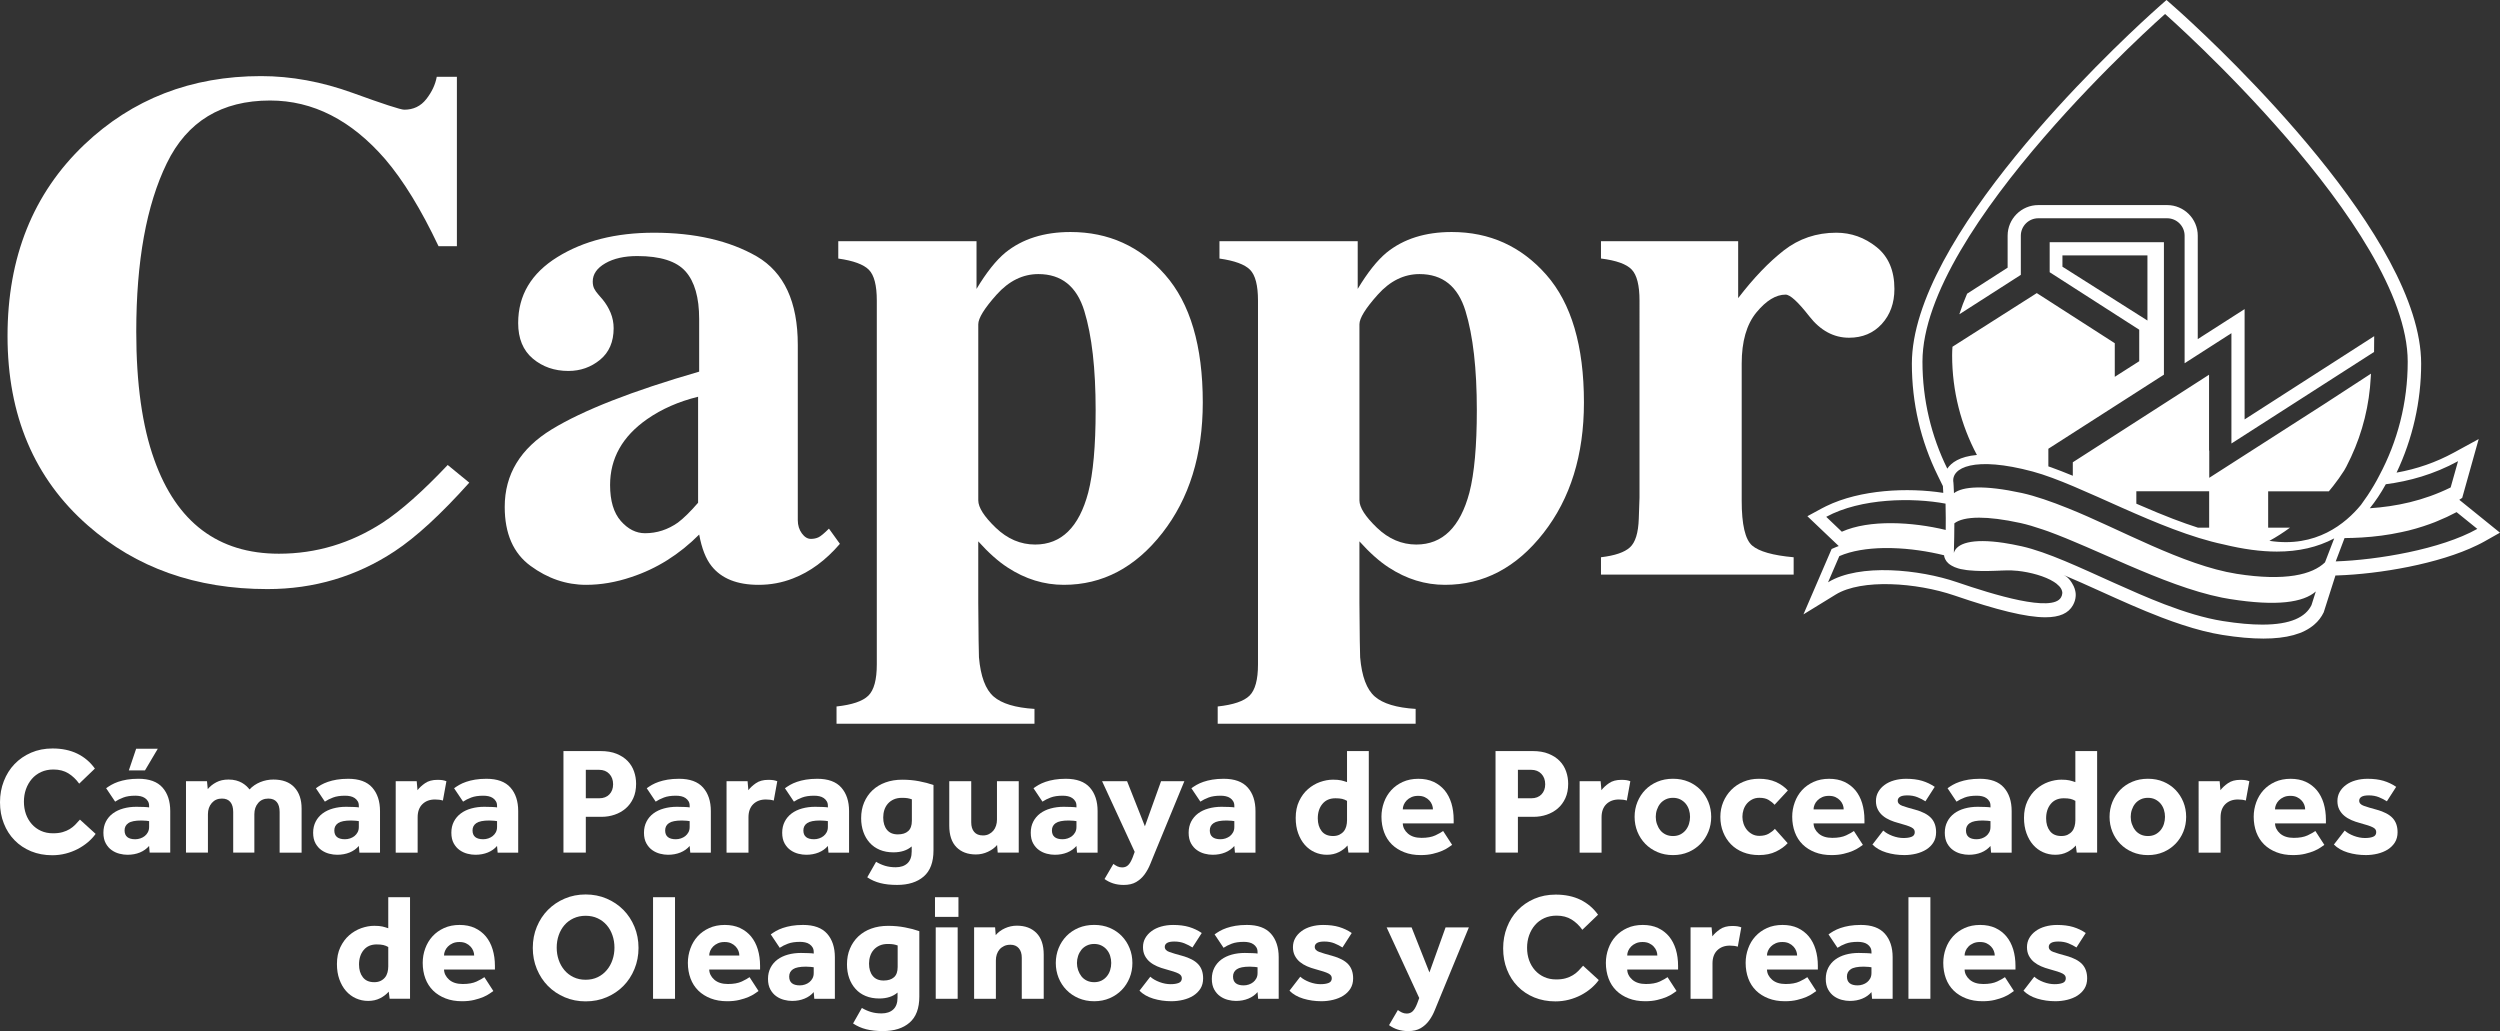
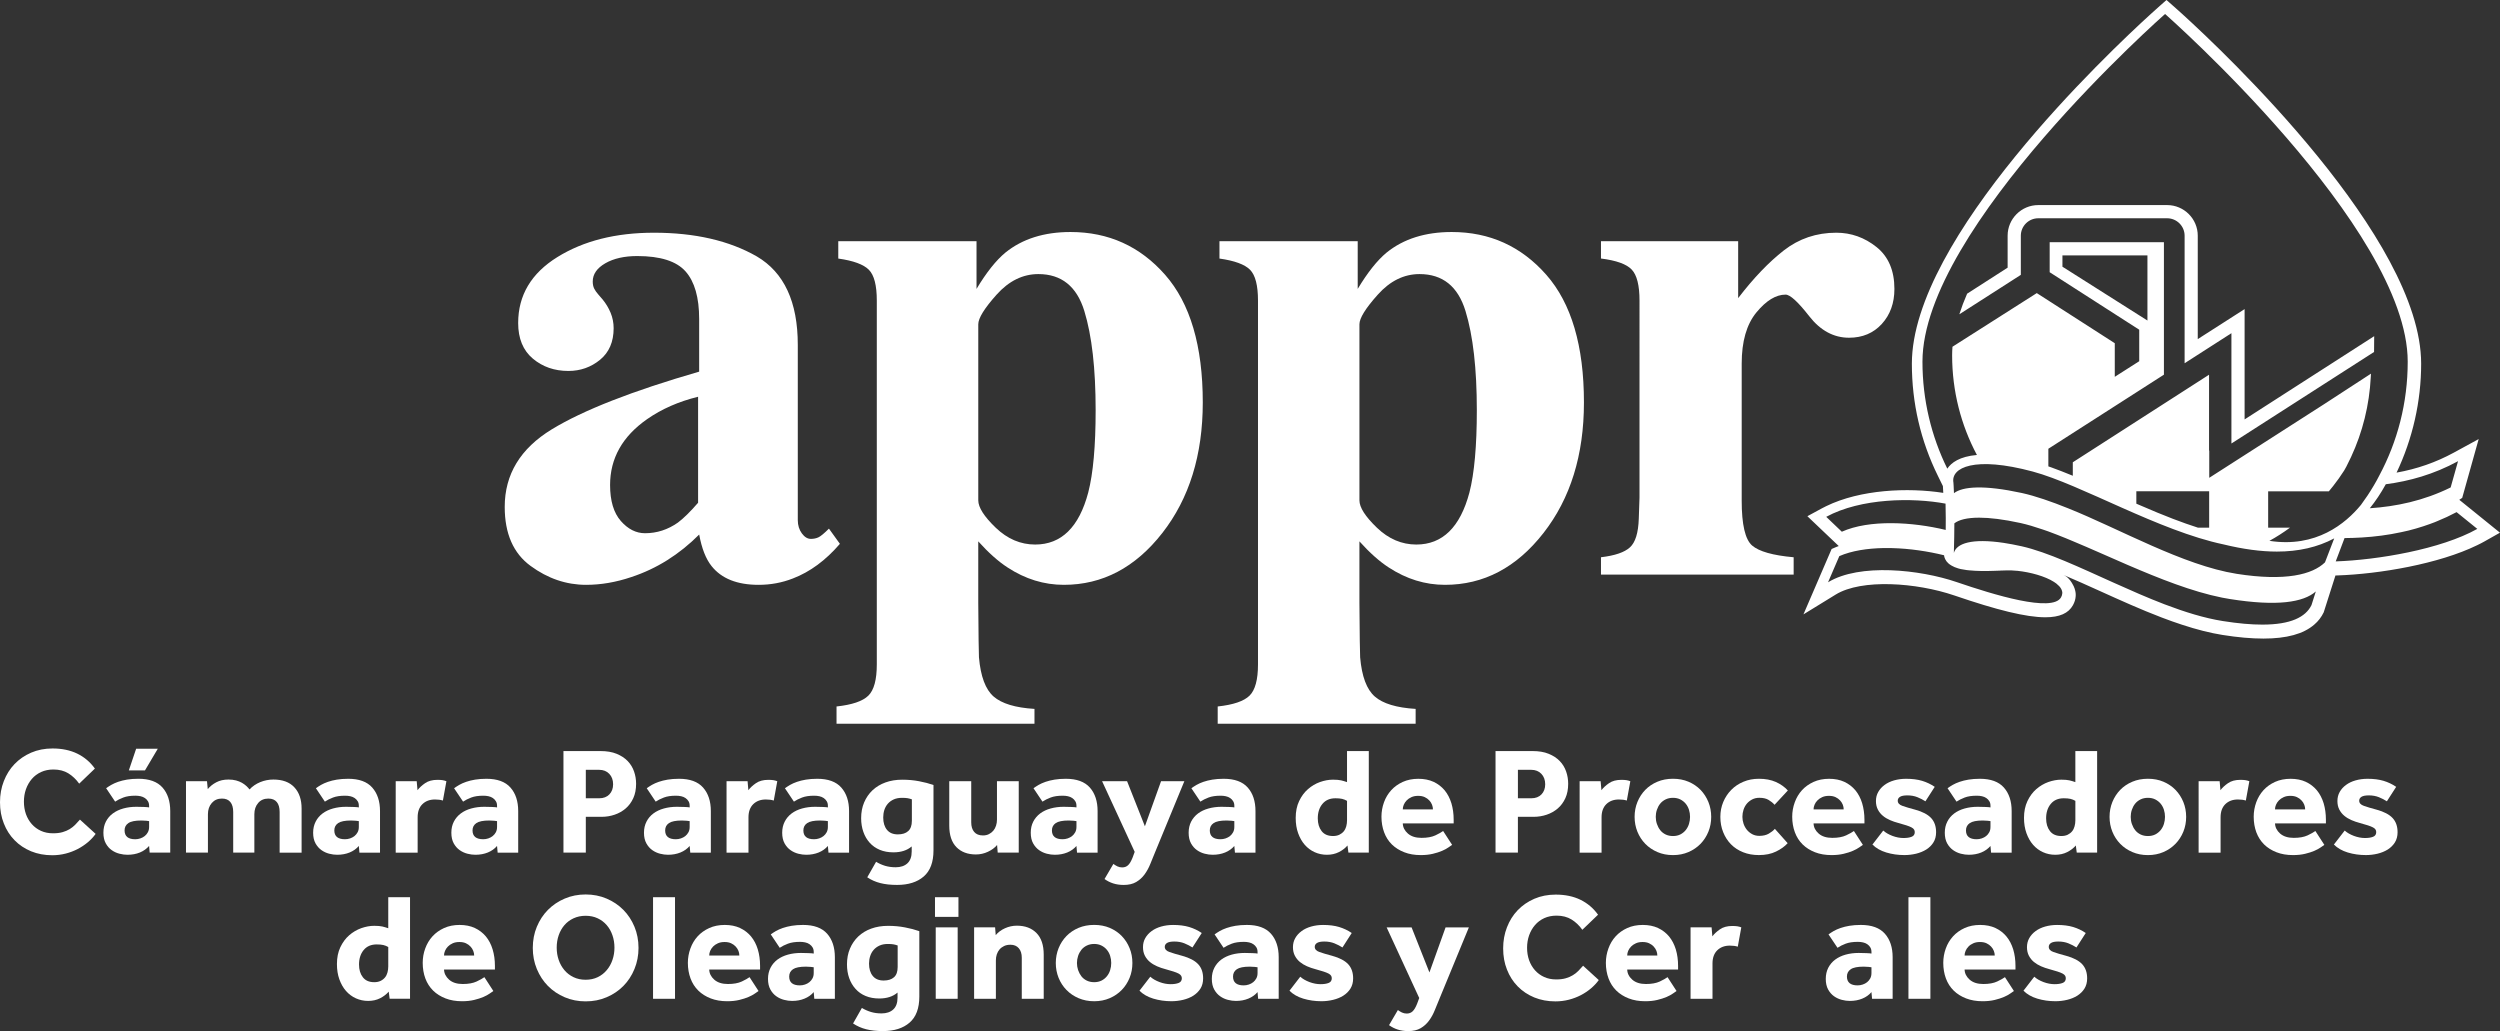
<svg xmlns="http://www.w3.org/2000/svg" version="1.1" id="Capa_1" x="0px" y="0px" width="182.318px" height="75.193px" viewBox="0 0 182.318 75.193" enable-background="new 0 0 182.318 75.193" xml:space="preserve">
  <rect x="0" y="0" width="182.318" height="75.193" fill="#333333" stroke="none" />
  <g>
    <path fill="#FFFFFF" d="M6.975,60.814C6.82,61.029,6.631,61.231,6.41,61.42c-0.225,0.188-0.471,0.354-0.74,0.495   c-0.271,0.14-0.563,0.252-0.877,0.333S4.15,62.37,3.809,62.37c-0.563,0-1.076-0.097-1.543-0.288   c-0.467-0.194-0.869-0.461-1.205-0.807c-0.338-0.344-0.598-0.751-0.781-1.222C0.092,59.585,0,59.067,0,58.505   c0-0.548,0.092-1.062,0.279-1.539c0.184-0.477,0.443-0.892,0.781-1.244c0.336-0.351,0.74-0.629,1.211-0.833   c0.471-0.203,0.99-0.305,1.561-0.305c0.688,0,1.289,0.127,1.805,0.377c0.516,0.252,0.943,0.616,1.283,1.089l-1.145,1.1   c-0.223-0.312-0.484-0.562-0.787-0.75c-0.305-0.188-0.668-0.282-1.09-0.282c-0.334,0-0.633,0.061-0.9,0.183   c-0.266,0.122-0.492,0.29-0.676,0.505c-0.186,0.215-0.328,0.465-0.43,0.75c-0.1,0.285-0.148,0.587-0.148,0.906   c0,0.325,0.049,0.628,0.148,0.911c0.102,0.28,0.244,0.524,0.43,0.731c0.184,0.208,0.406,0.371,0.666,0.489   c0.258,0.118,0.551,0.177,0.877,0.177c0.266,0,0.498-0.026,0.693-0.083c0.197-0.056,0.371-0.129,0.523-0.222   c0.152-0.092,0.287-0.2,0.406-0.322c0.117-0.122,0.232-0.246,0.342-0.372L6.975,60.814z" />
    <path fill="#FFFFFF" d="M10.873,61.692c-0.178,0.207-0.402,0.366-0.672,0.478c-0.271,0.111-0.572,0.166-0.906,0.166   c-0.184,0-0.379-0.025-0.582-0.077c-0.205-0.052-0.393-0.138-0.566-0.261c-0.176-0.122-0.32-0.287-0.434-0.495   c-0.115-0.207-0.172-0.466-0.172-0.777c0-0.304,0.061-0.573,0.182-0.81c0.123-0.238,0.291-0.436,0.508-0.595   c0.215-0.159,0.467-0.279,0.76-0.361s0.607-0.123,0.949-0.123c0.186,0,0.373,0.005,0.561,0.012c0.189,0.008,0.314,0.02,0.373,0.033   v-0.111c0-0.133-0.029-0.246-0.084-0.338c-0.055-0.093-0.129-0.171-0.221-0.233c-0.094-0.063-0.199-0.107-0.318-0.134   c-0.119-0.024-0.244-0.039-0.377-0.039c-0.355,0-0.65,0.045-0.883,0.135c-0.234,0.089-0.432,0.188-0.594,0.299L7.74,57.482   c0.111-0.081,0.238-0.163,0.377-0.243c0.141-0.082,0.309-0.155,0.5-0.224c0.193-0.065,0.41-0.12,0.65-0.161   c0.24-0.04,0.516-0.061,0.828-0.061c0.791,0,1.377,0.213,1.756,0.639c0.377,0.426,0.564,0.998,0.564,1.716v3.032h-1.5   L10.873,61.692z M10.873,59.882c-0.037-0.007-0.107-0.016-0.211-0.028c-0.105-0.011-0.223-0.017-0.355-0.017   c-0.443,0-0.76,0.063-0.943,0.189c-0.188,0.126-0.279,0.304-0.279,0.532c0,0.431,0.26,0.646,0.779,0.646   c0.125,0,0.25-0.021,0.371-0.062c0.123-0.041,0.229-0.099,0.322-0.173c0.092-0.074,0.168-0.166,0.227-0.277   c0.059-0.11,0.09-0.239,0.09-0.389V59.882z M9.928,54.605h1.578l-0.932,1.577H9.396L9.928,54.605z" />
    <path fill="#FFFFFF" d="M13.563,56.972h1.533l0.055,0.577c0.162-0.199,0.371-0.366,0.623-0.499c0.25-0.134,0.547-0.2,0.889-0.2   c0.207,0,0.391,0.022,0.555,0.066c0.162,0.045,0.305,0.102,0.428,0.172c0.121,0.071,0.23,0.149,0.322,0.234s0.168,0.169,0.227,0.25   c0.217-0.23,0.477-0.408,0.783-0.534c0.309-0.126,0.627-0.188,0.961-0.188c0.666,0,1.176,0.188,1.527,0.566   c0.352,0.377,0.529,0.892,0.529,1.544v3.221h-1.602v-2.966c0-0.31-0.066-0.551-0.205-0.722c-0.137-0.169-0.342-0.255-0.617-0.255   c-0.311,0-0.559,0.106-0.742,0.321c-0.186,0.216-0.279,0.489-0.279,0.822v2.799h-1.543v-2.966c0-0.31-0.068-0.551-0.205-0.722   c-0.137-0.169-0.342-0.255-0.617-0.255c-0.305,0-0.549,0.106-0.738,0.321c-0.189,0.216-0.283,0.489-0.283,0.822v2.799h-1.6V56.972z   " />
    <path fill="#FFFFFF" d="M26.168,61.693c-0.178,0.207-0.4,0.366-0.672,0.477c-0.27,0.11-0.572,0.166-0.904,0.166   c-0.186,0-0.379-0.024-0.584-0.077c-0.203-0.053-0.393-0.139-0.566-0.262c-0.172-0.122-0.318-0.286-0.434-0.494   c-0.113-0.207-0.172-0.467-0.172-0.776c0-0.305,0.063-0.573,0.186-0.812c0.121-0.237,0.289-0.434,0.504-0.594   s0.469-0.28,0.76-0.361c0.293-0.082,0.611-0.123,0.951-0.123c0.184,0,0.371,0.005,0.561,0.013c0.188,0.008,0.313,0.018,0.371,0.032   v-0.11c0-0.134-0.025-0.246-0.082-0.338c-0.057-0.094-0.131-0.172-0.223-0.235c-0.092-0.063-0.199-0.106-0.316-0.132   c-0.117-0.026-0.244-0.039-0.379-0.039c-0.354,0-0.648,0.044-0.883,0.133c-0.232,0.089-0.43,0.189-0.594,0.3l-0.654-0.977   c0.111-0.081,0.236-0.164,0.377-0.245c0.143-0.082,0.309-0.155,0.5-0.222c0.191-0.067,0.408-0.12,0.65-0.161   c0.24-0.04,0.516-0.062,0.828-0.062c0.791,0,1.377,0.213,1.754,0.64c0.377,0.426,0.566,0.998,0.566,1.716v3.032h-1.5L26.168,61.693   z M26.168,59.882c-0.037-0.008-0.105-0.017-0.211-0.027c-0.102-0.012-0.221-0.018-0.354-0.018c-0.445,0-0.76,0.064-0.945,0.19   c-0.184,0.126-0.277,0.302-0.277,0.532c0,0.429,0.26,0.644,0.777,0.644c0.125,0,0.25-0.02,0.371-0.06   c0.123-0.041,0.23-0.1,0.324-0.174c0.092-0.073,0.168-0.166,0.227-0.276c0.061-0.112,0.088-0.241,0.088-0.39V59.882z" />
    <path fill="#FFFFFF" d="M28.859,56.972h1.531l0.057,0.655c0.135-0.177,0.316-0.348,0.551-0.51c0.232-0.164,0.533-0.245,0.904-0.245   c0.141,0,0.262,0.007,0.361,0.021c0.1,0.017,0.197,0.041,0.293,0.078l-0.256,1.41c-0.162-0.052-0.354-0.077-0.576-0.077   c-0.379,0-0.682,0.112-0.916,0.339c-0.234,0.226-0.35,0.547-0.35,0.96v2.577h-1.6V56.972z" />
    <path fill="#FFFFFF" d="M36.248,61.693c-0.178,0.207-0.4,0.366-0.672,0.477c-0.27,0.11-0.572,0.166-0.906,0.166   c-0.184,0-0.379-0.024-0.582-0.077s-0.393-0.139-0.566-0.262c-0.174-0.122-0.318-0.286-0.434-0.494   c-0.113-0.207-0.172-0.467-0.172-0.776c0-0.305,0.061-0.573,0.184-0.812c0.123-0.237,0.291-0.434,0.506-0.594   c0.213-0.16,0.467-0.28,0.76-0.361c0.293-0.082,0.609-0.123,0.949-0.123c0.186,0,0.373,0.005,0.561,0.013   c0.189,0.008,0.314,0.018,0.373,0.032v-0.11c0-0.134-0.027-0.246-0.084-0.338c-0.055-0.094-0.129-0.172-0.221-0.235   c-0.092-0.063-0.199-0.106-0.316-0.132c-0.119-0.026-0.244-0.039-0.379-0.039c-0.354,0-0.648,0.044-0.883,0.133   c-0.232,0.089-0.43,0.189-0.594,0.3l-0.656-0.977c0.111-0.081,0.238-0.164,0.379-0.245c0.141-0.082,0.307-0.155,0.5-0.222   c0.191-0.067,0.408-0.12,0.65-0.161c0.24-0.04,0.516-0.062,0.826-0.062c0.793,0,1.379,0.213,1.756,0.64   c0.377,0.426,0.564,0.998,0.564,1.716v3.032h-1.498L36.248,61.693z M36.248,59.882c-0.037-0.008-0.107-0.017-0.211-0.027   c-0.104-0.012-0.223-0.018-0.355-0.018c-0.443,0-0.758,0.064-0.943,0.19s-0.279,0.302-0.279,0.532c0,0.429,0.262,0.644,0.779,0.644   c0.125,0,0.248-0.02,0.371-0.06c0.123-0.041,0.229-0.1,0.322-0.174c0.092-0.073,0.17-0.166,0.229-0.276   c0.059-0.112,0.088-0.241,0.088-0.39V59.882z" />
    <path fill="#FFFFFF" d="M41.092,54.773h2.697c0.459,0,0.852,0.065,1.18,0.2c0.324,0.133,0.592,0.308,0.803,0.526   s0.367,0.473,0.467,0.761c0.102,0.289,0.15,0.59,0.15,0.899c0,0.401-0.068,0.75-0.205,1.05s-0.322,0.55-0.555,0.75   c-0.234,0.2-0.502,0.353-0.807,0.455c-0.303,0.104-0.621,0.155-0.955,0.155h-1.145v2.611h-1.631V54.773z M43.701,58.216   c0.311,0,0.557-0.095,0.738-0.282c0.182-0.19,0.273-0.437,0.273-0.739c0-0.312-0.094-0.565-0.279-0.761   c-0.186-0.196-0.432-0.294-0.744-0.294h-0.967v2.076H43.701z" />
    <path fill="#FFFFFF" d="M50.295,61.693c-0.176,0.207-0.4,0.366-0.672,0.477c-0.27,0.11-0.57,0.166-0.904,0.166   c-0.186,0-0.379-0.024-0.584-0.077c-0.201-0.053-0.393-0.139-0.566-0.262c-0.172-0.122-0.318-0.286-0.432-0.494   c-0.115-0.207-0.174-0.467-0.174-0.776c0-0.305,0.063-0.573,0.186-0.812c0.121-0.237,0.289-0.434,0.504-0.594   s0.469-0.28,0.762-0.361c0.291-0.082,0.609-0.123,0.949-0.123c0.184,0,0.371,0.005,0.561,0.013s0.313,0.018,0.371,0.032v-0.11   c0-0.134-0.025-0.246-0.082-0.338c-0.057-0.094-0.131-0.172-0.223-0.235c-0.092-0.063-0.197-0.106-0.316-0.132   c-0.119-0.026-0.244-0.039-0.377-0.039c-0.355,0-0.65,0.044-0.883,0.133c-0.234,0.089-0.432,0.189-0.596,0.3l-0.654-0.977   c0.111-0.081,0.236-0.164,0.377-0.245c0.143-0.082,0.309-0.155,0.5-0.222c0.193-0.067,0.41-0.12,0.65-0.161   c0.24-0.04,0.516-0.062,0.828-0.062c0.793,0,1.377,0.213,1.754,0.64c0.377,0.426,0.566,0.998,0.566,1.716v3.032h-1.5L50.295,61.693   z M50.295,59.882c-0.035-0.008-0.105-0.017-0.211-0.027c-0.102-0.012-0.221-0.018-0.354-0.018c-0.445,0-0.76,0.064-0.945,0.19   c-0.184,0.126-0.277,0.302-0.277,0.532c0,0.429,0.26,0.644,0.777,0.644c0.125,0,0.25-0.02,0.371-0.06   c0.123-0.041,0.23-0.1,0.324-0.174c0.092-0.073,0.168-0.166,0.227-0.276c0.061-0.112,0.088-0.241,0.088-0.39V59.882z" />
    <path fill="#FFFFFF" d="M52.986,56.972h1.533l0.057,0.655c0.133-0.177,0.314-0.348,0.549-0.51c0.232-0.164,0.535-0.245,0.904-0.245   c0.141,0,0.262,0.007,0.361,0.021c0.1,0.017,0.199,0.041,0.295,0.078l-0.256,1.41c-0.164-0.052-0.355-0.077-0.578-0.077   c-0.377,0-0.682,0.112-0.916,0.339c-0.232,0.226-0.35,0.547-0.35,0.96v2.577h-1.6V56.972z" />
    <path fill="#FFFFFF" d="M60.375,61.693c-0.178,0.207-0.4,0.366-0.672,0.477c-0.27,0.11-0.572,0.166-0.904,0.166   c-0.186,0-0.381-0.024-0.584-0.077s-0.393-0.139-0.566-0.262c-0.174-0.122-0.318-0.286-0.434-0.494   c-0.113-0.207-0.172-0.467-0.172-0.776c0-0.305,0.063-0.573,0.186-0.812c0.121-0.237,0.289-0.434,0.504-0.594   s0.467-0.28,0.76-0.361c0.293-0.082,0.611-0.123,0.949-0.123c0.186,0,0.373,0.005,0.563,0.013c0.188,0.008,0.313,0.018,0.371,0.032   v-0.11c0-0.134-0.027-0.246-0.084-0.338c-0.055-0.094-0.129-0.172-0.221-0.235c-0.092-0.063-0.199-0.106-0.316-0.132   c-0.117-0.026-0.244-0.039-0.379-0.039c-0.354,0-0.648,0.044-0.883,0.133c-0.232,0.089-0.43,0.189-0.594,0.3l-0.656-0.977   c0.113-0.081,0.238-0.164,0.379-0.245c0.141-0.082,0.309-0.155,0.5-0.222c0.191-0.067,0.408-0.12,0.65-0.161   c0.24-0.04,0.516-0.062,0.828-0.062c0.791,0,1.377,0.213,1.754,0.64c0.377,0.426,0.566,0.998,0.566,1.716v3.032h-1.5L60.375,61.693   z M60.375,59.882c-0.037-0.008-0.105-0.017-0.211-0.027c-0.104-0.012-0.223-0.018-0.354-0.018c-0.445,0-0.76,0.064-0.945,0.19   s-0.277,0.302-0.277,0.532c0,0.429,0.26,0.644,0.777,0.644c0.125,0,0.25-0.02,0.371-0.06c0.123-0.041,0.23-0.1,0.324-0.174   c0.092-0.073,0.168-0.166,0.227-0.276c0.059-0.112,0.088-0.241,0.088-0.39V59.882z" />
    <path fill="#FFFFFF" d="M63.891,62.848c0.207,0.126,0.426,0.224,0.66,0.295c0.232,0.069,0.49,0.104,0.771,0.104   c0.363,0,0.648-0.097,0.855-0.289c0.207-0.191,0.311-0.48,0.311-0.866v-0.365c-0.334,0.288-0.777,0.432-1.332,0.432   c-0.371,0-0.701-0.06-0.994-0.182c-0.293-0.123-0.539-0.295-0.738-0.518s-0.355-0.484-0.461-0.789   c-0.107-0.304-0.162-0.637-0.162-0.999c0-0.423,0.072-0.806,0.217-1.149s0.348-0.641,0.611-0.89   c0.264-0.246,0.578-0.438,0.943-0.57c0.367-0.134,0.777-0.201,1.229-0.201c0.428,0,0.838,0.037,1.227,0.112   c0.389,0.073,0.74,0.167,1.049,0.276v4.766c0,0.858-0.236,1.493-0.711,1.904c-0.473,0.411-1.121,0.616-1.943,0.616   c-0.467,0-0.873-0.044-1.221-0.133c-0.348-0.088-0.668-0.229-0.955-0.422L63.891,62.848z M66.5,58.293   c-0.104-0.037-0.207-0.063-0.311-0.083c-0.105-0.019-0.242-0.026-0.412-0.026c-0.229,0-0.428,0.038-0.6,0.115   c-0.17,0.078-0.313,0.182-0.428,0.311c-0.113,0.13-0.199,0.283-0.256,0.456c-0.055,0.174-0.082,0.357-0.082,0.55   c0,0.377,0.09,0.677,0.273,0.9c0.18,0.221,0.443,0.333,0.793,0.333c0.326,0,0.578-0.079,0.754-0.24   C66.41,60.45,66.5,60.2,66.5,59.859V58.293z" />
    <path fill="#FFFFFF" d="M69.227,56.972h1.602v2.999c0,0.296,0.07,0.529,0.215,0.699c0.145,0.171,0.357,0.256,0.639,0.256   c0.164,0,0.309-0.031,0.434-0.095c0.127-0.063,0.232-0.146,0.322-0.25c0.088-0.104,0.154-0.225,0.199-0.366   c0.045-0.14,0.068-0.285,0.068-0.433v-2.811h1.588v5.209H72.76l-0.045-0.556c-0.17,0.201-0.393,0.366-0.672,0.495   c-0.277,0.129-0.568,0.194-0.871,0.194c-0.6,0-1.074-0.178-1.422-0.532c-0.35-0.357-0.523-0.882-0.523-1.578V56.972z" />
    <path fill="#FFFFFF" d="M78.502,61.693C78.324,61.9,78.1,62.06,77.83,62.17s-0.572,0.166-0.906,0.166   c-0.186,0-0.379-0.024-0.582-0.077s-0.393-0.139-0.566-0.262c-0.174-0.122-0.318-0.286-0.434-0.494   c-0.115-0.207-0.172-0.467-0.172-0.776c0-0.305,0.061-0.573,0.184-0.812c0.123-0.237,0.291-0.434,0.504-0.594   c0.215-0.16,0.469-0.28,0.762-0.361c0.293-0.082,0.609-0.123,0.949-0.123c0.186,0,0.373,0.005,0.561,0.013   c0.189,0.008,0.313,0.018,0.373,0.032v-0.11c0-0.134-0.027-0.246-0.084-0.338c-0.055-0.094-0.129-0.172-0.223-0.235   c-0.092-0.063-0.197-0.106-0.316-0.132c-0.117-0.026-0.242-0.039-0.377-0.039c-0.355,0-0.648,0.044-0.883,0.133   c-0.232,0.089-0.432,0.189-0.596,0.3l-0.654-0.977c0.111-0.081,0.236-0.164,0.377-0.245c0.143-0.082,0.309-0.155,0.5-0.222   c0.193-0.067,0.41-0.12,0.652-0.161c0.24-0.04,0.514-0.062,0.826-0.062c0.793,0,1.377,0.213,1.756,0.64   c0.375,0.426,0.564,0.998,0.564,1.716v3.032h-1.5L78.502,61.693z M78.502,59.882c-0.037-0.008-0.107-0.017-0.211-0.027   c-0.104-0.012-0.223-0.018-0.355-0.018c-0.445,0-0.758,0.064-0.945,0.19c-0.184,0.126-0.277,0.302-0.277,0.532   c0,0.429,0.26,0.644,0.777,0.644c0.127,0,0.25-0.02,0.373-0.06c0.121-0.041,0.229-0.1,0.322-0.174   c0.092-0.073,0.168-0.166,0.227-0.276c0.061-0.112,0.09-0.241,0.09-0.39V59.882z" />
    <path fill="#FFFFFF" d="M81.195,63.003c0.09,0.066,0.188,0.126,0.293,0.179c0.107,0.051,0.225,0.076,0.352,0.076   c0.17,0,0.313-0.054,0.426-0.16c0.117-0.108,0.225-0.29,0.328-0.55l0.156-0.423l-2.377-5.152h1.822l1.299,3.286l1.178-3.286h1.699   l-2.133,5.176c-0.117,0.289-0.234,0.575-0.35,0.859c-0.115,0.285-0.256,0.541-0.422,0.767c-0.168,0.226-0.371,0.41-0.611,0.55   c-0.24,0.141-0.543,0.211-0.906,0.211c-0.279,0-0.535-0.037-0.766-0.111c-0.229-0.073-0.439-0.181-0.633-0.32L81.195,63.003z" />
    <path fill="#FFFFFF" d="M90.016,61.693c-0.178,0.207-0.4,0.366-0.672,0.477c-0.27,0.11-0.572,0.166-0.906,0.166   c-0.184,0-0.379-0.024-0.582-0.077s-0.393-0.139-0.566-0.262c-0.174-0.122-0.318-0.286-0.434-0.494   c-0.113-0.207-0.172-0.467-0.172-0.776c0-0.305,0.063-0.573,0.184-0.812c0.123-0.237,0.291-0.434,0.504-0.594   c0.215-0.16,0.469-0.28,0.762-0.361c0.293-0.082,0.609-0.123,0.949-0.123c0.186,0,0.373,0.005,0.561,0.013   c0.189,0.008,0.314,0.018,0.373,0.032v-0.11c0-0.134-0.027-0.246-0.084-0.338c-0.055-0.094-0.129-0.172-0.221-0.235   c-0.092-0.063-0.199-0.106-0.318-0.132c-0.117-0.026-0.244-0.039-0.377-0.039c-0.354,0-0.648,0.044-0.883,0.133   c-0.232,0.089-0.43,0.189-0.594,0.3l-0.656-0.977c0.113-0.081,0.238-0.164,0.379-0.245c0.141-0.082,0.309-0.155,0.498-0.222   c0.193-0.067,0.41-0.12,0.652-0.161c0.238-0.04,0.516-0.062,0.826-0.062c0.793,0,1.379,0.213,1.756,0.64   c0.377,0.426,0.564,0.998,0.564,1.716v3.032h-1.498L90.016,61.693z M90.016,59.882c-0.037-0.008-0.107-0.017-0.211-0.027   c-0.104-0.012-0.223-0.018-0.354-0.018c-0.447,0-0.762,0.064-0.945,0.19c-0.186,0.126-0.279,0.302-0.279,0.532   c0,0.429,0.262,0.644,0.777,0.644c0.127,0,0.25-0.02,0.373-0.06c0.123-0.041,0.229-0.1,0.324-0.174   c0.09-0.073,0.168-0.166,0.227-0.276c0.059-0.112,0.088-0.241,0.088-0.39V59.882z" />
    <path fill="#FFFFFF" d="M98.268,61.659c-0.162,0.192-0.371,0.353-0.627,0.482s-0.547,0.195-0.871,0.195   c-0.318,0-0.617-0.063-0.895-0.189s-0.52-0.305-0.723-0.539c-0.203-0.232-0.363-0.515-0.482-0.844s-0.178-0.701-0.178-1.116   c0-0.467,0.082-0.876,0.25-1.227c0.166-0.353,0.383-0.644,0.645-0.872c0.262-0.23,0.555-0.402,0.877-0.518   c0.322-0.113,0.639-0.172,0.949-0.172c0.252,0,0.449,0.018,0.588,0.05c0.141,0.033,0.287,0.076,0.434,0.128v-2.266h1.588v7.408   h-1.486L98.268,61.659z M98.234,58.404c-0.109-0.065-0.23-0.113-0.359-0.145c-0.129-0.029-0.291-0.043-0.484-0.043   c-0.406,0-0.723,0.136-0.949,0.41c-0.227,0.273-0.34,0.626-0.34,1.055c0,0.378,0.094,0.687,0.279,0.927   c0.184,0.241,0.463,0.361,0.832,0.361c0.178,0,0.332-0.031,0.461-0.093c0.129-0.064,0.238-0.147,0.324-0.25   c0.084-0.104,0.145-0.227,0.182-0.368c0.037-0.141,0.055-0.284,0.055-0.433V58.404z" />
    <path fill="#FFFFFF" d="M105.9,61.614c-0.061,0.037-0.148,0.099-0.268,0.184c-0.117,0.085-0.271,0.168-0.461,0.25   s-0.412,0.154-0.672,0.216c-0.26,0.064-0.555,0.095-0.889,0.095c-0.443,0-0.844-0.067-1.199-0.206   c-0.354-0.137-0.656-0.327-0.906-0.57c-0.248-0.245-0.436-0.539-0.564-0.884s-0.195-0.724-0.195-1.139   c0-0.363,0.063-0.713,0.184-1.05s0.299-0.63,0.527-0.882c0.23-0.252,0.512-0.454,0.844-0.606c0.334-0.15,0.713-0.227,1.135-0.227   c0.42,0,0.791,0.074,1.109,0.221c0.318,0.149,0.586,0.355,0.807,0.616c0.217,0.264,0.381,0.579,0.494,0.945   c0.109,0.366,0.166,0.768,0.166,1.204v0.267h-3.711c0.008,0.282,0.133,0.529,0.373,0.74s0.57,0.315,0.994,0.315   c0.414,0,0.75-0.061,1.012-0.183c0.258-0.123,0.445-0.229,0.564-0.317L105.9,61.614z M104.5,59.026c0-0.11-0.021-0.224-0.066-0.339   c-0.043-0.115-0.111-0.22-0.199-0.315c-0.088-0.097-0.201-0.177-0.334-0.24c-0.133-0.063-0.293-0.093-0.479-0.093   c-0.184,0-0.348,0.03-0.486,0.093c-0.143,0.063-0.26,0.144-0.352,0.24c-0.092,0.096-0.162,0.2-0.211,0.315   s-0.072,0.229-0.072,0.339H104.5z" />
    <path fill="#FFFFFF" d="M109.066,54.773h2.697c0.459,0,0.852,0.065,1.178,0.2c0.326,0.133,0.594,0.308,0.805,0.526   s0.367,0.473,0.467,0.761c0.102,0.289,0.15,0.59,0.15,0.899c0,0.401-0.068,0.75-0.205,1.05s-0.322,0.55-0.555,0.75   c-0.234,0.2-0.504,0.353-0.807,0.455c-0.305,0.104-0.623,0.155-0.955,0.155h-1.145v2.611h-1.631V54.773z M111.674,58.216   c0.313,0,0.559-0.095,0.74-0.282c0.182-0.19,0.273-0.437,0.273-0.739c0-0.312-0.094-0.565-0.279-0.761   c-0.186-0.196-0.434-0.294-0.744-0.294h-0.967v2.076H111.674z" />
    <path fill="#FFFFFF" d="M115.199,56.972h1.531l0.057,0.655c0.133-0.177,0.316-0.348,0.551-0.51   c0.232-0.164,0.533-0.245,0.904-0.245c0.141,0,0.262,0.007,0.359,0.021c0.102,0.017,0.199,0.041,0.295,0.078l-0.256,1.41   c-0.162-0.052-0.355-0.077-0.576-0.077c-0.379,0-0.684,0.112-0.918,0.339c-0.23,0.226-0.348,0.547-0.348,0.96v2.577h-1.6V56.972z" />
    <path fill="#FFFFFF" d="M119.207,59.571c0-0.385,0.068-0.747,0.205-1.083s0.328-0.631,0.572-0.883s0.539-0.45,0.883-0.595   s0.723-0.217,1.139-0.217c0.414,0,0.791,0.072,1.133,0.217s0.633,0.343,0.879,0.595c0.242,0.252,0.434,0.547,0.57,0.883   s0.205,0.698,0.205,1.083c0,0.384-0.068,0.746-0.205,1.083s-0.328,0.63-0.57,0.882c-0.246,0.252-0.537,0.453-0.879,0.601   s-0.719,0.223-1.133,0.223c-0.416,0-0.795-0.075-1.139-0.223s-0.639-0.349-0.883-0.601s-0.436-0.545-0.572-0.882   S119.207,59.955,119.207,59.571 M122.006,60.97c0.199,0,0.377-0.038,0.533-0.115c0.154-0.078,0.287-0.185,0.395-0.317   c0.105-0.133,0.186-0.283,0.238-0.45s0.078-0.339,0.078-0.516c0-0.178-0.025-0.351-0.078-0.518   c-0.053-0.166-0.133-0.313-0.238-0.443c-0.107-0.129-0.24-0.233-0.395-0.312c-0.156-0.078-0.334-0.116-0.533-0.116   s-0.381,0.038-0.539,0.116s-0.291,0.183-0.395,0.312c-0.104,0.13-0.182,0.277-0.238,0.443c-0.057,0.167-0.084,0.34-0.084,0.518   c0,0.177,0.027,0.349,0.084,0.516s0.135,0.317,0.238,0.45s0.236,0.239,0.395,0.317C121.625,60.932,121.807,60.97,122.006,60.97" />
    <path fill="#FFFFFF" d="M130.369,61.492c-0.215,0.237-0.498,0.44-0.85,0.61c-0.35,0.171-0.766,0.256-1.248,0.256   c-0.422,0-0.805-0.068-1.15-0.206c-0.344-0.137-0.639-0.329-0.883-0.577s-0.434-0.542-0.57-0.883   c-0.139-0.341-0.207-0.715-0.207-1.122c0-0.385,0.07-0.746,0.211-1.083c0.141-0.336,0.336-0.631,0.584-0.883   s0.543-0.45,0.887-0.593c0.346-0.146,0.721-0.217,1.129-0.217c0.473,0,0.885,0.077,1.232,0.232s0.641,0.362,0.879,0.622   l-0.969,1.044c-0.117-0.134-0.262-0.252-0.434-0.354c-0.17-0.104-0.395-0.156-0.676-0.156c-0.193,0-0.365,0.039-0.518,0.117   c-0.15,0.078-0.281,0.179-0.389,0.305c-0.105,0.126-0.188,0.272-0.244,0.439c-0.055,0.167-0.084,0.343-0.084,0.526   c0,0.171,0.029,0.339,0.084,0.506c0.057,0.166,0.139,0.314,0.244,0.444c0.107,0.13,0.238,0.235,0.389,0.317   c0.152,0.081,0.324,0.122,0.518,0.122c0.273,0,0.504-0.055,0.688-0.161c0.186-0.108,0.334-0.225,0.445-0.351L130.369,61.492z" />
    <path fill="#FFFFFF" d="M135.855,61.614c-0.059,0.037-0.148,0.099-0.266,0.184c-0.119,0.085-0.273,0.168-0.461,0.25   c-0.189,0.082-0.412,0.154-0.674,0.216c-0.258,0.064-0.555,0.095-0.887,0.095c-0.445,0-0.844-0.067-1.201-0.206   c-0.354-0.137-0.656-0.327-0.904-0.57c-0.248-0.245-0.438-0.539-0.566-0.884s-0.195-0.724-0.195-1.139   c0-0.363,0.063-0.713,0.186-1.05c0.121-0.337,0.297-0.63,0.525-0.882c0.23-0.252,0.514-0.454,0.846-0.606   c0.334-0.15,0.711-0.227,1.133-0.227s0.793,0.074,1.109,0.221c0.318,0.149,0.588,0.355,0.807,0.616   c0.217,0.264,0.383,0.579,0.494,0.945c0.109,0.366,0.168,0.768,0.168,1.204v0.267h-3.711c0.008,0.282,0.131,0.529,0.371,0.74   s0.572,0.315,0.994,0.315c0.414,0,0.752-0.061,1.012-0.183c0.258-0.123,0.447-0.229,0.566-0.317L135.855,61.614z M134.455,59.026   c0-0.11-0.02-0.224-0.064-0.339s-0.113-0.22-0.201-0.315c-0.088-0.097-0.199-0.177-0.332-0.24   c-0.133-0.063-0.293-0.093-0.479-0.093s-0.348,0.03-0.488,0.093c-0.141,0.063-0.258,0.144-0.35,0.24   c-0.094,0.096-0.164,0.2-0.211,0.315c-0.049,0.115-0.072,0.229-0.072,0.339H134.455z" />
    <path fill="#FFFFFF" d="M137.34,60.57c0.17,0.155,0.395,0.285,0.672,0.39c0.277,0.103,0.547,0.154,0.805,0.154   c0.236,0,0.434-0.028,0.588-0.089c0.158-0.059,0.234-0.174,0.234-0.344c0-0.067-0.018-0.128-0.051-0.183   c-0.033-0.057-0.094-0.108-0.184-0.156c-0.088-0.048-0.211-0.098-0.371-0.15c-0.16-0.052-0.361-0.11-0.605-0.178   c-0.199-0.051-0.398-0.12-0.594-0.205c-0.197-0.085-0.371-0.189-0.521-0.315c-0.152-0.126-0.275-0.278-0.367-0.456   c-0.092-0.179-0.139-0.386-0.139-0.621c0-0.245,0.055-0.465,0.168-0.661c0.109-0.197,0.264-0.368,0.461-0.512   c0.195-0.145,0.428-0.256,0.697-0.333c0.271-0.077,0.563-0.116,0.873-0.116c0.443,0,0.832,0.049,1.166,0.148   c0.334,0.102,0.641,0.247,0.922,0.439l-0.678,1.055c-0.17-0.11-0.365-0.211-0.584-0.3c-0.217-0.088-0.465-0.132-0.738-0.132   c-0.242,0-0.422,0.035-0.531,0.104c-0.113,0.071-0.166,0.166-0.166,0.284c0,0.17,0.113,0.296,0.342,0.377   c0.23,0.082,0.541,0.175,0.934,0.279c0.533,0.146,0.92,0.351,1.16,0.61s0.361,0.603,0.361,1.032c0,0.289-0.064,0.537-0.195,0.744   c-0.129,0.207-0.303,0.38-0.52,0.518c-0.221,0.137-0.469,0.237-0.744,0.305c-0.279,0.066-0.563,0.1-0.852,0.1   c-0.467,0-0.906-0.062-1.32-0.188s-0.752-0.319-1.012-0.579L137.34,60.57z" />
    <path fill="#FFFFFF" d="M145.16,61.693c-0.178,0.207-0.4,0.366-0.672,0.477c-0.27,0.11-0.572,0.166-0.904,0.166   c-0.186,0-0.381-0.024-0.584-0.077c-0.201-0.053-0.393-0.139-0.566-0.262c-0.172-0.122-0.318-0.286-0.434-0.494   c-0.113-0.207-0.172-0.467-0.172-0.776c0-0.305,0.063-0.573,0.186-0.812c0.121-0.237,0.289-0.434,0.504-0.594   s0.469-0.28,0.76-0.361c0.293-0.082,0.611-0.123,0.951-0.123c0.184,0,0.371,0.005,0.561,0.013s0.313,0.018,0.371,0.032v-0.11   c0-0.134-0.025-0.246-0.082-0.338c-0.057-0.094-0.131-0.172-0.223-0.235c-0.092-0.063-0.197-0.106-0.316-0.132   c-0.117-0.026-0.244-0.039-0.377-0.039c-0.355,0-0.65,0.044-0.885,0.133c-0.23,0.089-0.43,0.189-0.594,0.3l-0.654-0.977   c0.111-0.081,0.236-0.164,0.377-0.245c0.143-0.082,0.309-0.155,0.5-0.222c0.193-0.067,0.408-0.12,0.65-0.161   c0.24-0.04,0.516-0.062,0.828-0.062c0.791,0,1.377,0.213,1.754,0.64c0.377,0.426,0.566,0.998,0.566,1.716v3.032h-1.5L145.16,61.693   z M145.16,59.882c-0.037-0.008-0.105-0.017-0.211-0.027c-0.102-0.012-0.221-0.018-0.354-0.018c-0.445,0-0.76,0.064-0.945,0.19   c-0.184,0.126-0.277,0.302-0.277,0.532c0,0.429,0.26,0.644,0.777,0.644c0.125,0,0.25-0.02,0.371-0.06   c0.123-0.041,0.23-0.1,0.324-0.174c0.092-0.073,0.168-0.166,0.227-0.276c0.061-0.112,0.088-0.241,0.088-0.39V59.882z" />
    <path fill="#FFFFFF" d="M151.383,61.659c-0.162,0.192-0.373,0.353-0.627,0.482c-0.256,0.13-0.547,0.195-0.873,0.195   c-0.318,0-0.615-0.063-0.893-0.189c-0.279-0.126-0.52-0.305-0.723-0.539c-0.203-0.232-0.363-0.515-0.482-0.844   s-0.18-0.701-0.18-1.116c0-0.467,0.084-0.876,0.25-1.227c0.168-0.353,0.383-0.644,0.645-0.872c0.264-0.23,0.557-0.402,0.877-0.518   c0.324-0.113,0.639-0.172,0.951-0.172c0.252,0,0.447,0.018,0.588,0.05c0.141,0.033,0.285,0.076,0.434,0.128v-2.266h1.588v7.408   h-1.486L151.383,61.659z M151.35,58.404c-0.109-0.065-0.23-0.113-0.359-0.145c-0.131-0.029-0.291-0.043-0.484-0.043   c-0.408,0-0.723,0.136-0.949,0.41c-0.227,0.273-0.34,0.626-0.34,1.055c0,0.378,0.092,0.687,0.279,0.927   c0.184,0.241,0.461,0.361,0.832,0.361c0.178,0,0.332-0.031,0.461-0.093c0.129-0.064,0.236-0.147,0.322-0.25   c0.086-0.104,0.145-0.227,0.182-0.368c0.037-0.141,0.057-0.284,0.057-0.433V58.404z" />
    <path fill="#FFFFFF" d="M153.844,59.571c0-0.385,0.068-0.747,0.205-1.083s0.328-0.631,0.572-0.883s0.539-0.45,0.883-0.595   s0.723-0.217,1.139-0.217c0.414,0,0.791,0.072,1.133,0.217c0.34,0.145,0.633,0.343,0.877,0.595s0.436,0.547,0.572,0.883   s0.205,0.698,0.205,1.083c0,0.384-0.068,0.746-0.205,1.083s-0.328,0.63-0.572,0.882s-0.537,0.453-0.877,0.601   c-0.342,0.147-0.719,0.223-1.133,0.223c-0.416,0-0.795-0.075-1.139-0.223s-0.639-0.349-0.883-0.601s-0.436-0.545-0.572-0.882   S153.844,59.955,153.844,59.571 M156.643,60.97c0.199,0,0.377-0.038,0.533-0.115c0.154-0.078,0.285-0.185,0.395-0.317   c0.105-0.133,0.186-0.283,0.238-0.45s0.078-0.339,0.078-0.516c0-0.178-0.025-0.351-0.078-0.518   c-0.053-0.166-0.133-0.313-0.238-0.443c-0.109-0.129-0.24-0.233-0.395-0.312c-0.156-0.078-0.334-0.116-0.533-0.116   s-0.381,0.038-0.539,0.116s-0.291,0.183-0.395,0.312c-0.104,0.13-0.182,0.277-0.238,0.443c-0.057,0.167-0.084,0.34-0.084,0.518   c0,0.177,0.027,0.349,0.084,0.516s0.135,0.317,0.238,0.45s0.236,0.239,0.395,0.317C156.262,60.932,156.443,60.97,156.643,60.97" />
    <path fill="#FFFFFF" d="M160.34,56.972h1.533l0.057,0.655c0.133-0.177,0.316-0.348,0.549-0.51c0.232-0.164,0.535-0.245,0.904-0.245   c0.143,0,0.262,0.007,0.361,0.021c0.1,0.017,0.199,0.041,0.295,0.078l-0.256,1.41c-0.162-0.052-0.355-0.077-0.578-0.077   c-0.377,0-0.682,0.112-0.916,0.339c-0.232,0.226-0.348,0.547-0.348,0.96v2.577h-1.602V56.972z" />
    <path fill="#FFFFFF" d="M169.508,61.614c-0.059,0.037-0.146,0.099-0.264,0.184c-0.119,0.085-0.273,0.168-0.463,0.25   s-0.412,0.154-0.672,0.216c-0.26,0.064-0.555,0.095-0.889,0.095c-0.443,0-0.844-0.067-1.199-0.206   c-0.355-0.137-0.658-0.327-0.906-0.57c-0.246-0.245-0.436-0.539-0.566-0.884c-0.127-0.345-0.193-0.724-0.193-1.139   c0-0.363,0.063-0.713,0.184-1.05c0.123-0.337,0.299-0.63,0.527-0.882c0.23-0.252,0.512-0.454,0.844-0.606   c0.334-0.15,0.711-0.227,1.135-0.227c0.42,0,0.791,0.074,1.109,0.221c0.318,0.149,0.586,0.355,0.805,0.616   c0.219,0.264,0.383,0.579,0.496,0.945c0.109,0.366,0.166,0.768,0.166,1.204v0.267h-3.711c0.008,0.282,0.133,0.529,0.371,0.74   c0.242,0.211,0.572,0.315,0.994,0.315c0.416,0,0.752-0.061,1.014-0.183c0.258-0.123,0.445-0.229,0.564-0.317L169.508,61.614z    M168.109,59.026c0-0.11-0.021-0.224-0.066-0.339c-0.043-0.115-0.111-0.22-0.201-0.315c-0.088-0.097-0.199-0.177-0.332-0.24   c-0.133-0.063-0.293-0.093-0.479-0.093c-0.184,0-0.348,0.03-0.486,0.093c-0.143,0.063-0.258,0.144-0.352,0.24   c-0.092,0.096-0.162,0.2-0.211,0.315s-0.072,0.229-0.072,0.339H168.109z" />
    <path fill="#FFFFFF" d="M170.992,60.57c0.17,0.155,0.395,0.285,0.672,0.39c0.277,0.103,0.547,0.154,0.807,0.154   c0.236,0,0.432-0.028,0.588-0.089c0.156-0.059,0.232-0.174,0.232-0.344c0-0.067-0.016-0.128-0.049-0.183   c-0.033-0.057-0.096-0.108-0.184-0.156s-0.213-0.098-0.373-0.15c-0.158-0.052-0.359-0.11-0.605-0.178   c-0.197-0.051-0.396-0.12-0.594-0.205c-0.195-0.085-0.369-0.189-0.521-0.315s-0.273-0.278-0.367-0.456   c-0.092-0.179-0.137-0.386-0.137-0.621c0-0.245,0.055-0.465,0.166-0.661c0.109-0.197,0.264-0.368,0.461-0.512   c0.195-0.145,0.428-0.256,0.699-0.333c0.27-0.077,0.561-0.116,0.871-0.116c0.445,0,0.834,0.049,1.166,0.148   c0.334,0.102,0.643,0.247,0.922,0.439l-0.678,1.055c-0.17-0.11-0.363-0.211-0.582-0.3c-0.219-0.088-0.465-0.132-0.738-0.132   c-0.244,0-0.422,0.035-0.533,0.104c-0.111,0.071-0.166,0.166-0.166,0.284c0,0.17,0.113,0.296,0.344,0.377   c0.229,0.082,0.539,0.175,0.932,0.279c0.533,0.146,0.92,0.351,1.162,0.61c0.24,0.26,0.361,0.603,0.361,1.032   c0,0.289-0.066,0.537-0.195,0.744s-0.305,0.38-0.521,0.518c-0.219,0.137-0.467,0.237-0.744,0.305c-0.279,0.066-0.561,0.1-0.85,0.1   c-0.467,0-0.906-0.062-1.322-0.188c-0.414-0.126-0.75-0.319-1.012-0.579L170.992,60.57z" />
    <path fill="#FFFFFF" d="M28.348,72.316c-0.164,0.193-0.373,0.354-0.627,0.483c-0.256,0.13-0.547,0.195-0.873,0.195   c-0.318,0-0.615-0.064-0.893-0.189c-0.279-0.126-0.52-0.305-0.723-0.539c-0.205-0.232-0.363-0.515-0.482-0.844   c-0.119-0.33-0.178-0.702-0.178-1.116c0-0.467,0.082-0.876,0.248-1.227c0.168-0.353,0.383-0.644,0.645-0.872   c0.264-0.23,0.557-0.402,0.879-0.518c0.322-0.113,0.639-0.172,0.949-0.172c0.252,0,0.447,0.018,0.588,0.05   c0.141,0.033,0.287,0.076,0.434,0.128v-2.266h1.588v7.408h-1.486L28.348,72.316z M28.314,69.063   c-0.111-0.065-0.23-0.114-0.359-0.145c-0.131-0.029-0.291-0.044-0.484-0.044c-0.408,0-0.723,0.137-0.951,0.411   c-0.225,0.273-0.338,0.626-0.338,1.055c0,0.378,0.092,0.687,0.279,0.927c0.184,0.241,0.461,0.361,0.832,0.361   c0.178,0,0.332-0.031,0.461-0.094c0.129-0.063,0.236-0.146,0.322-0.25c0.086-0.104,0.145-0.227,0.182-0.367   s0.057-0.285,0.057-0.434V69.063z" />
    <path fill="#FFFFFF" d="M35.979,72.272c-0.059,0.037-0.148,0.099-0.266,0.184s-0.273,0.168-0.461,0.25   c-0.189,0.082-0.412,0.152-0.672,0.216s-0.557,0.095-0.889,0.095c-0.445,0-0.844-0.068-1.199-0.206   c-0.355-0.137-0.658-0.327-0.906-0.57c-0.246-0.245-0.438-0.539-0.566-0.884s-0.193-0.725-0.193-1.139   c0-0.363,0.061-0.713,0.184-1.05s0.299-0.631,0.527-0.882c0.23-0.252,0.512-0.455,0.844-0.606c0.334-0.151,0.711-0.227,1.133-0.227   s0.793,0.074,1.109,0.221c0.318,0.149,0.588,0.354,0.807,0.616c0.219,0.264,0.383,0.579,0.494,0.945   c0.111,0.365,0.168,0.768,0.168,1.204v0.267h-3.711c0.008,0.282,0.133,0.527,0.371,0.74c0.24,0.211,0.572,0.315,0.994,0.315   c0.414,0,0.752-0.061,1.012-0.183c0.26-0.123,0.447-0.229,0.566-0.317L35.979,72.272z M34.58,69.685   c0-0.11-0.021-0.225-0.066-0.339c-0.045-0.115-0.111-0.221-0.201-0.316c-0.088-0.097-0.199-0.176-0.332-0.239   c-0.133-0.063-0.293-0.093-0.479-0.093s-0.348,0.03-0.488,0.093c-0.141,0.063-0.256,0.143-0.35,0.239   c-0.094,0.096-0.164,0.201-0.211,0.316c-0.049,0.114-0.072,0.229-0.072,0.339H34.58z" />
    <path fill="#FFFFFF" d="M42.709,73.027c-0.547,0-1.057-0.099-1.525-0.3c-0.471-0.2-0.877-0.473-1.223-0.822   c-0.344-0.348-0.613-0.761-0.811-1.238s-0.295-0.989-0.295-1.537c0-0.557,0.098-1.071,0.295-1.544   c0.197-0.475,0.467-0.886,0.811-1.233c0.346-0.348,0.752-0.622,1.223-0.822c0.469-0.2,0.979-0.3,1.525-0.3   c0.549,0,1.059,0.1,1.527,0.3c0.471,0.2,0.879,0.475,1.223,0.822c0.346,0.348,0.613,0.759,0.811,1.233   c0.195,0.473,0.295,0.987,0.295,1.544c0,0.548-0.1,1.06-0.295,1.537c-0.197,0.478-0.465,0.891-0.811,1.238   c-0.344,0.35-0.752,0.622-1.223,0.822C43.768,72.929,43.258,73.027,42.709,73.027 M42.709,71.45c0.326,0,0.619-0.062,0.879-0.188   s0.479-0.296,0.66-0.513c0.182-0.214,0.32-0.462,0.416-0.743c0.098-0.281,0.146-0.581,0.146-0.9c0-0.318-0.049-0.618-0.146-0.899   c-0.096-0.28-0.234-0.527-0.416-0.737c-0.182-0.212-0.4-0.378-0.66-0.5c-0.26-0.123-0.553-0.185-0.879-0.185   s-0.619,0.062-0.883,0.185c-0.262,0.122-0.484,0.288-0.666,0.5c-0.18,0.21-0.32,0.457-0.416,0.737   c-0.098,0.281-0.145,0.581-0.145,0.899c0,0.319,0.047,0.619,0.145,0.9c0.096,0.281,0.236,0.529,0.416,0.743   c0.182,0.217,0.404,0.387,0.666,0.513C42.09,71.389,42.383,71.45,42.709,71.45" />
    <rect x="47.625" y="65.431" fill="#FFFFFF" width="1.602" height="7.408" />
    <path fill="#FFFFFF" d="M55.318,72.272c-0.061,0.037-0.148,0.099-0.266,0.184c-0.119,0.085-0.273,0.168-0.463,0.25   c-0.188,0.082-0.412,0.152-0.672,0.216c-0.258,0.063-0.555,0.095-0.889,0.095c-0.443,0-0.842-0.068-1.199-0.206   c-0.354-0.137-0.656-0.327-0.904-0.57c-0.248-0.245-0.438-0.539-0.566-0.884s-0.195-0.725-0.195-1.139   c0-0.363,0.063-0.713,0.186-1.05c0.121-0.337,0.297-0.631,0.525-0.882c0.23-0.252,0.512-0.455,0.846-0.606   c0.332-0.151,0.711-0.227,1.133-0.227s0.793,0.074,1.109,0.221c0.318,0.149,0.588,0.354,0.807,0.616   c0.217,0.264,0.383,0.579,0.494,0.945c0.109,0.365,0.166,0.768,0.166,1.204v0.267h-3.709c0.008,0.282,0.131,0.527,0.371,0.74   c0.24,0.211,0.572,0.315,0.994,0.315c0.414,0,0.752-0.061,1.012-0.183c0.258-0.123,0.447-0.229,0.564-0.317L55.318,72.272z    M53.918,69.685c0-0.11-0.02-0.225-0.064-0.339c-0.045-0.115-0.113-0.221-0.201-0.316c-0.088-0.097-0.199-0.176-0.334-0.239   c-0.133-0.063-0.293-0.093-0.477-0.093c-0.186,0-0.348,0.03-0.488,0.093c-0.141,0.063-0.258,0.143-0.352,0.239   c-0.092,0.096-0.162,0.201-0.211,0.316c-0.047,0.114-0.07,0.229-0.07,0.339H53.918z" />
    <path fill="#FFFFFF" d="M59.342,72.351c-0.178,0.208-0.402,0.367-0.674,0.477c-0.268,0.111-0.57,0.167-0.904,0.167   c-0.186,0-0.379-0.025-0.582-0.078c-0.203-0.052-0.395-0.139-0.566-0.261c-0.174-0.122-0.32-0.287-0.434-0.494   c-0.115-0.207-0.174-0.467-0.174-0.776c0-0.305,0.063-0.574,0.186-0.813c0.121-0.236,0.291-0.434,0.504-0.594   c0.215-0.159,0.469-0.279,0.762-0.361c0.291-0.081,0.609-0.122,0.949-0.122c0.186,0,0.371,0.004,0.561,0.013   c0.189,0.007,0.313,0.018,0.373,0.032v-0.11c0-0.134-0.027-0.246-0.084-0.339c-0.055-0.093-0.129-0.171-0.223-0.234   c-0.092-0.063-0.197-0.107-0.316-0.132c-0.119-0.027-0.244-0.039-0.377-0.039c-0.355,0-0.648,0.044-0.883,0.133   s-0.432,0.189-0.596,0.3l-0.654-0.977c0.111-0.082,0.236-0.164,0.377-0.246c0.143-0.081,0.309-0.155,0.5-0.221   c0.193-0.067,0.41-0.12,0.65-0.161c0.24-0.04,0.516-0.062,0.828-0.062c0.793,0,1.377,0.213,1.756,0.64   c0.375,0.426,0.564,0.997,0.564,1.716v3.032h-1.5L59.342,72.351z M59.342,70.54c-0.037-0.008-0.107-0.018-0.213-0.027   c-0.102-0.012-0.221-0.018-0.354-0.018c-0.445,0-0.76,0.063-0.945,0.189c-0.184,0.126-0.277,0.303-0.277,0.533   c0,0.429,0.26,0.644,0.777,0.644c0.125,0,0.25-0.02,0.373-0.061c0.121-0.04,0.229-0.099,0.322-0.173   c0.092-0.073,0.168-0.167,0.227-0.276c0.061-0.112,0.09-0.242,0.09-0.391V70.54z" />
    <path fill="#FFFFFF" d="M62.855,73.506c0.207,0.126,0.428,0.223,0.662,0.294c0.232,0.07,0.488,0.105,0.77,0.105   c0.365,0,0.65-0.097,0.857-0.289c0.207-0.191,0.311-0.48,0.311-0.866v-0.366c-0.334,0.289-0.779,0.433-1.334,0.433   c-0.371,0-0.701-0.061-0.994-0.183s-0.539-0.294-0.736-0.518c-0.201-0.222-0.355-0.483-0.463-0.788c-0.107-0.304-0.16-0.637-0.16-1   c0-0.422,0.07-0.805,0.217-1.148c0.143-0.344,0.348-0.642,0.609-0.89c0.264-0.248,0.578-0.438,0.943-0.57   c0.367-0.134,0.777-0.201,1.229-0.201c0.43,0,0.84,0.037,1.227,0.112c0.389,0.073,0.74,0.166,1.051,0.276v4.766   c0,0.858-0.236,1.493-0.711,1.904c-0.473,0.411-1.123,0.616-1.943,0.616c-0.467,0-0.873-0.044-1.223-0.133   c-0.348-0.088-0.666-0.23-0.955-0.422L62.855,73.506z M65.465,68.951c-0.104-0.037-0.207-0.063-0.311-0.083   c-0.104-0.019-0.24-0.027-0.412-0.027c-0.227,0-0.428,0.039-0.598,0.116s-0.314,0.182-0.428,0.311   c-0.115,0.13-0.199,0.282-0.256,0.456s-0.084,0.356-0.084,0.549c0,0.378,0.09,0.678,0.273,0.901   c0.18,0.221,0.445,0.333,0.793,0.333c0.326,0,0.578-0.08,0.756-0.24c0.178-0.159,0.266-0.409,0.266-0.749V68.951z" />
    <path fill="#FFFFFF" d="M68.186,65.431h1.711v1.434h-1.711V65.431z M68.24,67.63h1.6v5.209h-1.6V67.63z" />
    <path fill="#FFFFFF" d="M71.039,67.63h1.531l0.045,0.566c0.17-0.207,0.396-0.374,0.672-0.5c0.277-0.126,0.568-0.189,0.873-0.189   c0.6,0,1.074,0.179,1.426,0.534s0.529,0.881,0.529,1.576v3.222h-1.6V69.84c0-0.289-0.072-0.519-0.217-0.688   c-0.145-0.169-0.348-0.255-0.605-0.255c-0.178,0-0.334,0.03-0.467,0.094c-0.133,0.063-0.244,0.146-0.334,0.25   c-0.088,0.104-0.154,0.224-0.199,0.361c-0.045,0.137-0.066,0.282-0.066,0.438v2.799h-1.588V67.63z" />
    <path fill="#FFFFFF" d="M76.996,70.229c0-0.385,0.07-0.747,0.205-1.083c0.137-0.337,0.328-0.631,0.572-0.883   c0.246-0.252,0.539-0.45,0.883-0.596c0.344-0.144,0.725-0.216,1.139-0.216s0.793,0.072,1.135,0.216   c0.34,0.146,0.633,0.344,0.877,0.596s0.434,0.546,0.57,0.883c0.139,0.336,0.205,0.698,0.205,1.083c0,0.384-0.066,0.746-0.205,1.083   c-0.137,0.337-0.326,0.63-0.57,0.882s-0.537,0.453-0.877,0.6c-0.342,0.148-0.721,0.224-1.135,0.224S79,72.942,78.656,72.794   c-0.344-0.146-0.637-0.348-0.883-0.6c-0.244-0.252-0.436-0.545-0.572-0.882C77.066,70.976,76.996,70.613,76.996,70.229    M79.795,71.628c0.199,0,0.377-0.039,0.533-0.115c0.156-0.078,0.287-0.185,0.395-0.317s0.188-0.284,0.238-0.45   c0.053-0.167,0.078-0.339,0.078-0.516c0-0.178-0.025-0.351-0.078-0.518c-0.051-0.167-0.131-0.313-0.238-0.443   s-0.238-0.234-0.395-0.312c-0.156-0.078-0.334-0.117-0.533-0.117s-0.379,0.039-0.539,0.117c-0.158,0.077-0.291,0.182-0.395,0.312   c-0.102,0.13-0.182,0.276-0.238,0.443c-0.055,0.167-0.084,0.34-0.084,0.518c0,0.177,0.029,0.349,0.084,0.516   c0.057,0.166,0.137,0.317,0.238,0.45c0.104,0.133,0.236,0.239,0.395,0.317C79.416,71.589,79.596,71.628,79.795,71.628" />
    <path fill="#FFFFFF" d="M83.887,71.229c0.17,0.155,0.395,0.284,0.674,0.39c0.275,0.103,0.545,0.154,0.805,0.154   c0.236,0,0.432-0.028,0.588-0.089c0.156-0.059,0.234-0.174,0.234-0.345c0-0.066-0.018-0.128-0.053-0.182   c-0.031-0.057-0.094-0.108-0.182-0.157c-0.088-0.047-0.213-0.097-0.373-0.149c-0.158-0.052-0.361-0.11-0.604-0.178   c-0.201-0.051-0.4-0.12-0.596-0.205c-0.195-0.086-0.371-0.19-0.521-0.315c-0.152-0.126-0.275-0.278-0.367-0.456   c-0.092-0.179-0.137-0.386-0.137-0.622c0-0.244,0.053-0.466,0.166-0.661c0.109-0.196,0.264-0.367,0.461-0.511   c0.195-0.146,0.428-0.256,0.699-0.333c0.27-0.077,0.561-0.116,0.871-0.116c0.443,0,0.832,0.049,1.166,0.148   c0.334,0.102,0.641,0.246,0.922,0.439l-0.678,1.055c-0.17-0.11-0.365-0.211-0.582-0.3c-0.219-0.088-0.465-0.133-0.738-0.133   c-0.244,0-0.424,0.035-0.533,0.104c-0.111,0.07-0.166,0.165-0.166,0.283c0,0.171,0.113,0.297,0.344,0.378   c0.229,0.082,0.539,0.174,0.932,0.278c0.533,0.147,0.92,0.352,1.16,0.611c0.242,0.26,0.361,0.603,0.361,1.032   c0,0.288-0.064,0.536-0.193,0.744c-0.131,0.207-0.305,0.379-0.521,0.518c-0.219,0.137-0.467,0.237-0.744,0.304   c-0.279,0.066-0.563,0.101-0.852,0.101c-0.465,0-0.904-0.063-1.32-0.188c-0.414-0.125-0.752-0.318-1.012-0.578L83.887,71.229z" />
    <path fill="#FFFFFF" d="M91.709,72.351c-0.178,0.208-0.402,0.367-0.674,0.477c-0.268,0.111-0.57,0.167-0.904,0.167   c-0.186,0-0.379-0.025-0.582-0.078c-0.203-0.052-0.395-0.139-0.566-0.261c-0.174-0.122-0.32-0.287-0.434-0.494   c-0.115-0.207-0.174-0.467-0.174-0.776c0-0.305,0.063-0.574,0.186-0.813c0.123-0.236,0.291-0.434,0.504-0.594   c0.215-0.159,0.469-0.279,0.762-0.361c0.291-0.081,0.609-0.122,0.949-0.122c0.186,0,0.371,0.004,0.561,0.013   c0.189,0.007,0.313,0.018,0.373,0.032v-0.11c0-0.134-0.027-0.246-0.084-0.339c-0.055-0.093-0.129-0.171-0.223-0.234   c-0.092-0.063-0.197-0.107-0.316-0.132c-0.117-0.027-0.242-0.039-0.377-0.039c-0.355,0-0.648,0.044-0.883,0.133   c-0.232,0.089-0.432,0.189-0.596,0.3l-0.654-0.977c0.111-0.082,0.236-0.164,0.377-0.246c0.143-0.081,0.309-0.155,0.5-0.221   c0.193-0.067,0.41-0.12,0.65-0.161c0.242-0.04,0.516-0.062,0.828-0.062c0.793,0,1.377,0.213,1.756,0.64   c0.375,0.426,0.564,0.997,0.564,1.716v3.032h-1.5L91.709,72.351z M91.709,70.54c-0.037-0.008-0.107-0.018-0.211-0.027   c-0.104-0.012-0.223-0.018-0.355-0.018c-0.445,0-0.76,0.063-0.945,0.189c-0.184,0.126-0.277,0.303-0.277,0.533   c0,0.429,0.26,0.644,0.777,0.644c0.125,0,0.25-0.02,0.373-0.061c0.121-0.04,0.229-0.099,0.322-0.173   c0.092-0.073,0.168-0.167,0.227-0.276c0.061-0.112,0.09-0.242,0.09-0.391V70.54z" />
    <path fill="#FFFFFF" d="M94.824,71.229c0.17,0.155,0.396,0.284,0.672,0.39c0.277,0.103,0.547,0.154,0.807,0.154   c0.236,0,0.432-0.028,0.588-0.089c0.156-0.059,0.232-0.174,0.232-0.345c0-0.066-0.016-0.128-0.049-0.182   c-0.033-0.057-0.096-0.108-0.184-0.157c-0.088-0.047-0.213-0.097-0.373-0.149c-0.158-0.052-0.359-0.11-0.605-0.178   c-0.197-0.051-0.396-0.12-0.594-0.205c-0.195-0.086-0.369-0.19-0.521-0.315c-0.152-0.126-0.273-0.278-0.367-0.456   c-0.092-0.179-0.139-0.386-0.139-0.622c0-0.244,0.057-0.466,0.168-0.661c0.109-0.196,0.264-0.367,0.461-0.511   c0.195-0.146,0.428-0.256,0.699-0.333c0.27-0.077,0.561-0.116,0.871-0.116c0.445,0,0.834,0.049,1.166,0.148   c0.334,0.102,0.643,0.246,0.922,0.439l-0.676,1.055c-0.172-0.11-0.365-0.211-0.584-0.3c-0.219-0.088-0.465-0.133-0.738-0.133   c-0.244,0-0.422,0.035-0.533,0.104c-0.111,0.07-0.166,0.165-0.166,0.283c0,0.171,0.113,0.297,0.344,0.378   c0.229,0.082,0.539,0.174,0.932,0.278c0.533,0.147,0.92,0.352,1.162,0.611c0.24,0.26,0.361,0.603,0.361,1.032   c0,0.288-0.066,0.536-0.195,0.744c-0.129,0.207-0.303,0.379-0.521,0.518c-0.219,0.137-0.467,0.237-0.744,0.304   s-0.561,0.101-0.85,0.101c-0.467,0-0.906-0.063-1.322-0.188c-0.414-0.125-0.75-0.318-1.01-0.578L94.824,71.229z" />
    <path fill="#FFFFFF" d="M101.943,73.66c0.09,0.067,0.188,0.126,0.295,0.179c0.107,0.051,0.225,0.077,0.352,0.077   c0.168,0,0.311-0.054,0.426-0.16c0.115-0.108,0.225-0.291,0.328-0.551l0.156-0.422l-2.377-5.152h1.82l1.301,3.286l1.178-3.286   h1.699l-2.133,5.176c-0.119,0.288-0.234,0.575-0.352,0.859c-0.113,0.285-0.254,0.54-0.422,0.767   c-0.166,0.226-0.369,0.41-0.609,0.55c-0.242,0.141-0.543,0.211-0.906,0.211c-0.281,0-0.535-0.037-0.766-0.111   c-0.229-0.073-0.441-0.182-0.635-0.321L101.943,73.66z" />
    <path fill="#FFFFFF" d="M116.594,71.473c-0.154,0.215-0.344,0.416-0.564,0.605c-0.225,0.188-0.469,0.354-0.74,0.495   c-0.27,0.14-0.563,0.252-0.877,0.333c-0.316,0.081-0.643,0.122-0.984,0.122c-0.563,0-1.076-0.098-1.543-0.289   c-0.467-0.193-0.867-0.461-1.205-0.806s-0.598-0.752-0.781-1.222c-0.188-0.47-0.279-0.986-0.279-1.55   c0-0.547,0.092-1.061,0.279-1.538c0.184-0.477,0.443-0.892,0.781-1.244c0.338-0.351,0.74-0.629,1.211-0.833   c0.471-0.203,0.99-0.305,1.561-0.305c0.688,0,1.289,0.126,1.805,0.377c0.516,0.252,0.943,0.615,1.283,1.089l-1.145,1.1   c-0.223-0.312-0.484-0.562-0.787-0.75c-0.305-0.188-0.668-0.282-1.09-0.282c-0.332,0-0.633,0.061-0.9,0.182   c-0.266,0.123-0.492,0.291-0.676,0.506c-0.186,0.215-0.328,0.465-0.43,0.75c-0.1,0.285-0.148,0.587-0.148,0.906   c0,0.325,0.049,0.628,0.148,0.91c0.102,0.281,0.244,0.525,0.43,0.732c0.184,0.207,0.406,0.37,0.666,0.488   c0.258,0.119,0.551,0.178,0.877,0.178c0.266,0,0.498-0.026,0.693-0.083c0.197-0.056,0.371-0.129,0.521-0.223   c0.154-0.091,0.289-0.199,0.408-0.321c0.117-0.122,0.23-0.246,0.342-0.372L116.594,71.473z" />
    <path fill="#FFFFFF" d="M122.266,72.272c-0.059,0.037-0.148,0.099-0.266,0.184c-0.119,0.085-0.273,0.168-0.461,0.25   c-0.189,0.082-0.414,0.152-0.674,0.216s-0.555,0.095-0.889,0.095c-0.443,0-0.842-0.068-1.199-0.206   c-0.354-0.137-0.656-0.327-0.904-0.57c-0.248-0.245-0.438-0.539-0.566-0.884s-0.195-0.725-0.195-1.139   c0-0.363,0.063-0.713,0.186-1.05c0.121-0.337,0.297-0.631,0.525-0.882c0.23-0.252,0.512-0.455,0.846-0.606   c0.332-0.151,0.711-0.227,1.133-0.227c0.42,0,0.791,0.074,1.109,0.221c0.318,0.149,0.588,0.354,0.807,0.616   c0.217,0.264,0.381,0.579,0.494,0.945c0.109,0.365,0.166,0.768,0.166,1.204v0.267h-3.709c0.006,0.282,0.131,0.527,0.371,0.74   c0.24,0.211,0.572,0.315,0.994,0.315c0.414,0,0.75-0.061,1.012-0.183c0.258-0.123,0.447-0.229,0.564-0.317L122.266,72.272z    M120.865,69.685c0-0.11-0.021-0.225-0.064-0.339c-0.045-0.115-0.113-0.221-0.201-0.316c-0.088-0.097-0.201-0.176-0.334-0.239   c-0.133-0.063-0.293-0.093-0.477-0.093c-0.186,0-0.35,0.03-0.488,0.093c-0.143,0.063-0.258,0.143-0.352,0.239   c-0.092,0.096-0.162,0.201-0.211,0.316c-0.047,0.114-0.07,0.229-0.07,0.339H120.865z" />
    <path fill="#FFFFFF" d="M123.289,67.63h1.533l0.055,0.655c0.135-0.177,0.316-0.348,0.551-0.511   c0.232-0.163,0.533-0.245,0.904-0.245c0.143,0,0.262,0.008,0.361,0.022c0.1,0.016,0.199,0.041,0.295,0.078l-0.256,1.41   c-0.162-0.052-0.355-0.078-0.578-0.078c-0.377,0-0.682,0.113-0.916,0.339c-0.232,0.227-0.35,0.548-0.35,0.961v2.577h-1.6V67.63z" />
-     <path fill="#FFFFFF" d="M132.457,72.272c-0.059,0.037-0.148,0.099-0.266,0.184s-0.273,0.168-0.461,0.25   c-0.189,0.082-0.414,0.152-0.672,0.216c-0.26,0.063-0.555,0.095-0.889,0.095c-0.445,0-0.844-0.068-1.199-0.206   c-0.355-0.137-0.658-0.327-0.906-0.57c-0.248-0.245-0.438-0.539-0.566-0.884s-0.193-0.725-0.193-1.139   c0-0.363,0.061-0.713,0.184-1.05c0.121-0.337,0.297-0.631,0.527-0.882c0.23-0.252,0.51-0.455,0.844-0.606   c0.332-0.151,0.711-0.227,1.133-0.227s0.793,0.074,1.111,0.221c0.318,0.149,0.586,0.354,0.805,0.616   c0.219,0.264,0.383,0.579,0.494,0.945c0.111,0.365,0.168,0.768,0.168,1.204v0.267h-3.711c0.008,0.282,0.133,0.527,0.371,0.74   c0.24,0.211,0.572,0.315,0.994,0.315c0.416,0,0.752-0.061,1.012-0.183c0.26-0.123,0.447-0.229,0.566-0.317L132.457,72.272z    M131.059,69.685c0-0.11-0.021-0.225-0.066-0.339c-0.045-0.115-0.111-0.221-0.201-0.316c-0.088-0.097-0.199-0.176-0.332-0.239   c-0.133-0.063-0.293-0.093-0.479-0.093s-0.348,0.03-0.488,0.093c-0.141,0.063-0.258,0.143-0.35,0.239   c-0.094,0.096-0.164,0.201-0.211,0.316c-0.049,0.114-0.072,0.229-0.072,0.339H131.059z" />
    <path fill="#FFFFFF" d="M136.48,72.351c-0.178,0.208-0.4,0.367-0.672,0.477c-0.27,0.111-0.572,0.167-0.904,0.167   c-0.186,0-0.381-0.025-0.584-0.078c-0.203-0.052-0.393-0.139-0.566-0.261s-0.318-0.287-0.434-0.494   c-0.113-0.207-0.172-0.467-0.172-0.776c0-0.305,0.063-0.574,0.184-0.813c0.123-0.236,0.291-0.434,0.506-0.594   c0.215-0.159,0.467-0.279,0.76-0.361c0.293-0.081,0.609-0.122,0.949-0.122c0.186,0,0.373,0.004,0.563,0.013   c0.188,0.007,0.313,0.018,0.371,0.032v-0.11c0-0.134-0.027-0.246-0.084-0.339c-0.055-0.093-0.129-0.171-0.221-0.234   c-0.092-0.063-0.199-0.107-0.316-0.132c-0.117-0.027-0.244-0.039-0.379-0.039c-0.354,0-0.648,0.044-0.883,0.133   c-0.232,0.089-0.43,0.189-0.594,0.3l-0.656-0.977c0.113-0.082,0.238-0.164,0.379-0.246c0.141-0.081,0.309-0.155,0.5-0.221   c0.191-0.067,0.408-0.12,0.65-0.161c0.24-0.04,0.516-0.062,0.828-0.062c0.791,0,1.377,0.213,1.754,0.64   c0.377,0.426,0.566,0.997,0.566,1.716v3.032h-1.5L136.48,72.351z M136.48,70.54c-0.037-0.008-0.105-0.018-0.211-0.027   c-0.104-0.012-0.223-0.018-0.354-0.018c-0.445,0-0.762,0.063-0.945,0.189c-0.186,0.126-0.279,0.303-0.279,0.533   c0,0.429,0.262,0.644,0.779,0.644c0.125,0,0.25-0.02,0.371-0.061c0.123-0.04,0.23-0.099,0.324-0.173   c0.09-0.073,0.168-0.167,0.227-0.276c0.059-0.112,0.088-0.242,0.088-0.391V70.54z" />
    <rect x="139.178" y="65.431" fill="#FFFFFF" width="1.6" height="7.408" />
    <path fill="#FFFFFF" d="M146.869,72.272c-0.059,0.037-0.148,0.099-0.266,0.184s-0.271,0.168-0.461,0.25s-0.414,0.152-0.672,0.216   c-0.26,0.063-0.555,0.095-0.889,0.095c-0.443,0-0.844-0.068-1.199-0.206c-0.355-0.137-0.658-0.327-0.906-0.57   c-0.248-0.245-0.438-0.539-0.566-0.884s-0.193-0.725-0.193-1.139c0-0.363,0.063-0.713,0.184-1.05s0.299-0.631,0.527-0.882   c0.23-0.252,0.51-0.455,0.844-0.606c0.332-0.151,0.711-0.227,1.135-0.227c0.42,0,0.791,0.074,1.109,0.221   c0.318,0.149,0.586,0.354,0.805,0.616c0.219,0.264,0.383,0.579,0.496,0.945c0.109,0.365,0.166,0.768,0.166,1.204v0.267h-3.711   c0.008,0.282,0.133,0.527,0.371,0.74c0.242,0.211,0.572,0.315,0.994,0.315c0.416,0,0.752-0.061,1.012-0.183   c0.26-0.123,0.447-0.229,0.566-0.317L146.869,72.272z M145.471,69.685c0-0.11-0.021-0.225-0.066-0.339   c-0.043-0.115-0.111-0.221-0.201-0.316c-0.088-0.097-0.199-0.176-0.332-0.239c-0.133-0.063-0.293-0.093-0.479-0.093   s-0.348,0.03-0.486,0.093c-0.143,0.063-0.26,0.143-0.352,0.239c-0.092,0.096-0.164,0.201-0.211,0.316   c-0.049,0.114-0.072,0.229-0.072,0.339H145.471z" />
    <path fill="#FFFFFF" d="M148.354,71.229c0.17,0.155,0.395,0.284,0.672,0.39c0.277,0.103,0.547,0.154,0.807,0.154   c0.236,0,0.432-0.028,0.588-0.089c0.156-0.059,0.232-0.174,0.232-0.345c0-0.066-0.016-0.128-0.049-0.182   c-0.033-0.057-0.096-0.108-0.184-0.157c-0.088-0.047-0.213-0.097-0.373-0.149c-0.158-0.052-0.361-0.11-0.605-0.178   c-0.197-0.051-0.396-0.12-0.594-0.205c-0.195-0.086-0.369-0.19-0.521-0.315c-0.152-0.126-0.273-0.278-0.367-0.456   c-0.092-0.179-0.139-0.386-0.139-0.622c0-0.244,0.057-0.466,0.168-0.661c0.109-0.196,0.264-0.367,0.461-0.511   c0.195-0.146,0.428-0.256,0.699-0.333c0.27-0.077,0.561-0.116,0.871-0.116c0.445,0,0.834,0.049,1.166,0.148   c0.334,0.102,0.641,0.246,0.922,0.439l-0.678,1.055c-0.17-0.11-0.363-0.211-0.582-0.3c-0.219-0.088-0.465-0.133-0.738-0.133   c-0.246,0-0.424,0.035-0.533,0.104c-0.111,0.07-0.166,0.165-0.166,0.283c0,0.171,0.113,0.297,0.344,0.378   c0.229,0.082,0.539,0.174,0.932,0.278c0.533,0.147,0.92,0.352,1.162,0.611c0.24,0.26,0.361,0.603,0.361,1.032   c0,0.288-0.066,0.536-0.195,0.744c-0.129,0.207-0.305,0.379-0.521,0.518c-0.219,0.137-0.467,0.237-0.744,0.304   c-0.279,0.066-0.563,0.101-0.85,0.101c-0.467,0-0.906-0.063-1.322-0.188c-0.414-0.125-0.75-0.318-1.012-0.578L148.354,71.229z" />
-     <path fill="#FFFFFF" d="M25.715,6.774C27.967,7.591,29.223,8,29.48,8c0.67,0,1.207-0.258,1.609-0.774   c0.404-0.515,0.658-1.057,0.762-1.624h1.469v12.351h-1.34c-1.271-2.683-2.566-4.796-3.889-6.344   C25.619,8.756,22.82,7.33,19.697,7.33c-3.537,0-6.049,1.524-7.533,4.576c-1.486,3.051-2.227,7.145-2.227,12.284   c0,3.781,0.436,6.894,1.313,9.333c1.631,4.572,4.66,6.858,9.09,6.858c2.713,0,5.236-0.756,7.572-2.27   c1.338-0.876,2.918-2.276,4.738-4.201l1.574,1.289c-2.064,2.304-3.877,3.971-5.441,5.002c-2.785,1.839-5.879,2.759-9.281,2.759   c-5.209,0-9.574-1.548-13.098-4.643c-3.902-3.42-5.854-8.025-5.854-13.817c0-5.742,1.865-10.392,5.596-13.949   C9.654,7.217,13.949,5.55,19.037,5.55C21.236,5.55,23.463,5.959,25.715,6.774" />
    <path fill="#FFFFFF" d="M40.236,31.313c2.285-1.394,5.869-2.798,10.752-4.21v-3.842c0-1.563-0.33-2.719-0.992-3.467   c-0.662-0.747-1.836-1.121-3.521-1.121c-0.943,0-1.721,0.176-2.332,0.528c-0.609,0.352-0.916,0.795-0.916,1.327   c0,0.206,0.035,0.378,0.105,0.517c0.066,0.137,0.17,0.283,0.307,0.438l0.311,0.36c0.24,0.293,0.434,0.616,0.58,0.967   c0.145,0.354,0.221,0.728,0.221,1.122c0,0.997-0.332,1.766-0.994,2.308c-0.662,0.541-1.43,0.812-2.307,0.812   c-1.016,0-1.879-0.299-2.592-0.899c-0.715-0.601-1.07-1.466-1.07-2.598c0-2.023,0.955-3.626,2.861-4.808   c1.908-1.184,4.254-1.776,7.039-1.776c2.99,0,5.492,0.577,7.502,1.728c1.994,1.171,2.99,3.317,2.99,6.446v12.787   c0,0.379,0.102,0.701,0.297,0.967c0.197,0.269,0.416,0.4,0.658,0.4c0.207,0,0.391-0.039,0.555-0.116   c0.162-0.077,0.416-0.288,0.762-0.632l0.799,1.109c-1.033,1.202-2.176,2.046-3.43,2.526c-0.791,0.31-1.623,0.464-2.502,0.464   c-1.564,0-2.705-0.457-3.428-1.369c-0.414-0.517-0.715-1.282-0.902-2.299c-1.463,1.464-3.111,2.497-4.949,3.101   c-1.119,0.379-2.219,0.567-3.301,0.567c-1.443,0-2.795-0.461-4.049-1.382c-1.256-0.921-1.883-2.354-1.883-4.3   C36.807,34.593,37.951,32.709,40.236,31.313 M49.439,38.11c0.414-0.31,0.904-0.792,1.471-1.446v-7.73   c-1.408,0.346-2.646,0.888-3.711,1.629c-1.807,1.259-2.707,2.861-2.707,4.809c0,1.154,0.262,2.029,0.785,2.625   c0.523,0.594,1.111,0.89,1.766,0.89C47.902,38.886,48.701,38.629,49.439,38.11" />
    <path fill="#FFFFFF" d="M61.006,51.521c1.133-0.121,1.906-0.384,2.318-0.787c0.414-0.404,0.619-1.165,0.619-2.282v-26.53   c0-1.107-0.191-1.857-0.58-2.249c-0.387-0.39-1.129-0.662-2.23-0.817V17.59h10.082v3.48c0.721-1.202,1.426-2.087,2.113-2.655   c1.238-0.997,2.818-1.495,4.744-1.495c2.768,0,5.066,1.04,6.896,3.119c1.83,2.08,2.748,5.184,2.748,9.309   c0,3.833-0.986,7.009-2.953,9.525c-1.969,2.52-4.363,3.777-7.18,3.777c-1.445,0-2.813-0.421-4.1-1.264   c-0.688-0.445-1.4-1.083-2.141-1.906v4.46c0.016,2.372,0.035,3.704,0.051,3.996c0.121,1.392,0.477,2.345,1.07,2.861   s1.586,0.815,2.979,0.901v1.083H61.006V51.521z M79.361,35.921c0.361-1.393,0.541-3.395,0.541-6.007   c0-3.024-0.273-5.435-0.824-7.231s-1.668-2.695-3.352-2.695c-1.135,0-2.148,0.499-3.043,1.496c-0.893,0.998-1.34,1.719-1.34,2.166   v12.839c0,0.516,0.426,1.182,1.275,1.998c0.852,0.816,1.809,1.225,2.875,1.225C77.402,39.711,78.691,38.447,79.361,35.921" />
    <path fill="#FFFFFF" d="M88.803,51.521c1.135-0.121,1.908-0.384,2.32-0.787c0.412-0.404,0.619-1.165,0.619-2.282v-26.53   c0-1.107-0.193-1.857-0.58-2.249c-0.387-0.39-1.131-0.662-2.23-0.817V17.59h10.082v3.48c0.721-1.202,1.426-2.087,2.113-2.655   c1.236-0.997,2.818-1.495,4.744-1.495c2.768,0,5.064,1.04,6.896,3.119c1.83,2.08,2.746,5.184,2.746,9.309   c0,3.833-0.984,7.009-2.953,9.525c-1.967,2.52-4.361,3.777-7.18,3.777c-1.445,0-2.811-0.421-4.1-1.264   c-0.688-0.445-1.4-1.083-2.141-1.906v4.46c0.018,2.372,0.035,3.704,0.053,3.996c0.119,1.392,0.477,2.345,1.07,2.861   c0.592,0.517,1.584,0.815,2.977,0.901v1.083H88.803V51.521z M107.16,35.921c0.359-1.393,0.541-3.395,0.541-6.007   c0-3.024-0.275-5.435-0.826-7.231c-0.549-1.797-1.666-2.695-3.352-2.695c-1.135,0-2.148,0.499-3.041,1.496   c-0.895,0.998-1.342,1.719-1.342,2.166v12.839c0,0.516,0.426,1.182,1.277,1.998c0.85,0.816,1.809,1.225,2.873,1.225   C105.199,39.711,106.488,38.447,107.16,35.921" />
    <path fill="#FFFFFF" d="M116.754,40.639c1.014-0.12,1.719-0.359,2.113-0.722c0.396-0.36,0.611-1.056,0.645-2.088l0.053-1.546   V21.921c0-1.107-0.189-1.862-0.568-2.261c-0.377-0.399-1.125-0.667-2.242-0.807V17.59h10.004v4.152   c1.119-1.461,2.23-2.622,3.332-3.481c1.104-0.858,2.377-1.29,3.824-1.29c1.086,0,2.064,0.35,2.934,1.045   c0.869,0.696,1.305,1.714,1.305,3.056c0,1.03-0.307,1.881-0.918,2.552c-0.611,0.67-1.408,1.006-2.391,1.006   c-1.117,0-2.088-0.524-2.906-1.573c-0.818-1.048-1.393-1.571-1.719-1.571c-0.707,0-1.416,0.433-2.131,1.301   c-0.715,0.869-1.072,2.112-1.072,3.73v9.998c0,1.743,0.254,2.831,0.76,3.269c0.506,0.435,1.516,0.721,3.029,0.856v1.265h-14.051   V40.639z" />
    <path fill="#FFFFFF" d="M173.143,24.516l-9.451,6.071v-8.045l-3.416,2.188v-7.541c0-1.23-1.002-2.233-2.234-2.233h-9.396   c-1.234,0-2.236,1.003-2.236,2.233v2.331l-2.955,1.898v0.002c-0.221,0.505-0.41,1.009-0.568,1.501l4.486-2.876v-2.856   c0-0.699,0.57-1.271,1.273-1.271h9.396c0.703,0,1.275,0.572,1.275,1.271v9.301l3.414-2.191v8.045l10.402-6.676L173.143,24.516z    M180.662,37.51l-1.313-1.061l0.213-0.141l1.1-3.926l0.102-0.364l-0.102,0.057l-1.719,0.938c-1.295,0.704-2.666,1.184-4.168,1.454   c1.17-2.465,1.793-5.19,1.793-7.943c0-9.153-14.316-22.676-17.426-25.506c-0.305-0.275-0.502-0.448-0.568-0.508L157.996,0   l-0.578,0.51c-0.064,0.06-0.258,0.232-0.563,0.508c-3.1,2.82-17.428,16.349-17.428,25.506c0,2.872,0.639,5.628,1.902,8.188   l0.361,0.736c0.006,0.068,0.018,0.237,0.027,0.496c-2.576-0.402-6.045-0.249-8.537,0.968c-0.105,0.049-0.211,0.104-0.316,0.161   l-1.057,0.573l1.373,1.307l0.914,0.868c-0.066,0.024-0.135,0.05-0.199,0.077l-0.32,0.138l-0.395,0.917l-1.66,3.852l1.66-1.019   l0.695-0.428c1.893-1.158,5.881-0.876,8.645,0.066c3.121,1.069,5.246,1.593,6.643,1.593c1.047,0,1.686-0.297,2.01-0.879   c0.119-0.213,0.189-0.44,0.201-0.665l0.002-0.088l-0.002-0.087c-0.008-0.081-0.018-0.165-0.033-0.213   c-0.01-0.057-0.023-0.103-0.041-0.155c-0.039-0.119-0.092-0.234-0.172-0.364c0,0-0.238-0.465-0.637-0.634   c0.84,0.354,1.719,0.749,2.648,1.17c1.469,0.665,2.99,1.353,4.514,1.934c0.504,0.192,0.986,0.364,1.449,0.515   c1.1,0.364,2.08,0.61,2.973,0.753c1.121,0.179,2.119,0.266,2.99,0.266c1.693,0,2.922-0.336,3.707-1.019   c0.291-0.246,0.521-0.547,0.689-0.893l0.857-2.69l0.15-0.003c3.033-0.101,7.387-0.834,10.191-2.207   c0.186-0.087,0.361-0.181,0.533-0.276l1.123-0.634L180.662,37.51z M179.258,33.633l-0.539,1.916   c-1.988,0.98-3.992,1.39-5.895,1.516c0.418-0.515,0.807-1.1,1.166-1.751C175.711,35.09,177.488,34.596,179.258,33.633    M133.182,37.691c2.531-1.376,6.314-1.41,8.701-0.963c0.018,0.775,0.021,1.408,0.012,1.919c-2.434-0.588-5.568-0.772-7.576,0.13   L133.182,37.691z M150.398,43.218c-0.004,0.042-0.004,0.067-0.004,0.067c-0.004,0.088-0.035,0.182-0.088,0.279   c-0.635,1.125-4.924-0.194-7.607-1.112c-2.678-0.918-7.094-1.392-9.385,0.013l0.381-0.885l0.441-1.023   c0.91-0.396,2.047-0.566,3.24-0.589c0.195-0.003,0.398-0.003,0.605,0.004c1.295,0.032,2.633,0.235,3.793,0.522   c0.01,0.072,0.023,0.13,0.023,0.13c0.016,0.052,0.035,0.101,0.057,0.149c0.053,0.112,0.129,0.214,0.23,0.306   c0.07,0.063,0.148,0.119,0.242,0.172c0.133,0.08,0.295,0.146,0.473,0.199c0.051,0.014,0.115,0.03,0.18,0.049   c0.125,0.027,0.252,0.049,0.385,0.065l0.066,0.012h0.008c0.045,0.004,0.09,0.011,0.135,0.014l0.068,0.007l0.041,0.003h0.014   c0.068,0.008,0.141,0.016,0.211,0.016c0.027,0.003,0.055,0.003,0.08,0.007c0.029,0,0.057,0,0.084,0.004   c0.297,0.02,0.623,0.02,0.959,0.013c0.088-0.004,0.176-0.004,0.268-0.007c0.037-0.003,0.08-0.003,0.119-0.003h0.002   c0.139-0.007,0.271-0.011,0.406-0.014c0.025,0,0.047,0,0.072-0.005c0.156-0.003,0.316-0.011,0.475-0.014   c0.217-0.004,0.449,0.003,0.693,0.029c0.021,0,0.043,0.003,0.063,0.003c0.947,0.101,2.008,0.392,2.656,0.805   c0.018,0.011,0.027,0.019,0.045,0.031c0.045,0.029,0.088,0.06,0.129,0.088c0.074,0.06,0.141,0.119,0.197,0.179   c0.023,0.024,0.045,0.045,0.063,0.069c0.021,0.022,0.039,0.046,0.053,0.071c0.043,0.059,0.072,0.123,0.094,0.188   c0.008,0.021,0.014,0.038,0.018,0.061c0.008,0.027,0.012,0.062,0.016,0.094V43.218z M168.57,44.13   c-0.428,0.874-1.514,1.421-3.586,1.421c-0.807,0-1.758-0.081-2.875-0.259c-1.354-0.213-2.793-0.665-4.25-1.219   c-2.492-0.956-5.035-2.221-7.262-3.152c-1.156-0.483-2.229-0.872-3.16-1.082c-0.473-0.105-0.91-0.187-1.313-0.249   c-2.33-0.346-3.439,0.036-3.635,0.733c0.023-0.82,0.035-1.534,0.037-2.158c0.334-0.259,0.926-0.413,1.811-0.413   c0.771,0,1.77,0.119,3.02,0.392c0.498,0.112,1.033,0.271,1.6,0.466c0.137,0.045,0.281,0.096,0.424,0.146   c0.406,0.152,0.83,0.313,1.266,0.492c0.17,0.068,0.342,0.139,0.518,0.216c1.264,0.526,2.615,1.138,3.996,1.734   c2.309,0.993,4.697,1.946,6.885,2.385c0.195,0.039,0.393,0.074,0.584,0.104c3.426,0.543,5.342,0.248,6.256-0.554L168.57,44.13z    M170.195,39.348l-0.617,1.603l-0.025,0.062c-0.912,0.886-2.877,1.395-6.443,0.834c-3.904-0.62-8.527-3.271-12.285-4.777   c-1.236-0.497-2.381-0.896-3.373-1.116c-2.76-0.6-4.316-0.48-4.955,0.011c-0.018-0.508-0.039-0.768-0.039-0.768   c-0.199-1.101,1.535-1.95,5.779-0.81c3.545,0.956,9.197,4.322,13.928,5.317c1.412,0.343,2.701,0.521,3.881,0.521   c1.582,0,2.971-0.317,4.182-0.963L170.195,39.348z M155.797,36.732v-0.903h5.311v2.654h-0.813c-0.57-0.183-1.178-0.396-1.826-0.645   c-0.717-0.276-1.477-0.588-2.395-0.987C155.984,36.813,155.893,36.771,155.797,36.732 M165.502,39.442   c0.521-0.286,1.02-0.607,1.498-0.959h-1.59v-2.654h4.428c0.107-0.126,0.209-0.255,0.313-0.386c0.283-0.359,0.553-0.738,0.801-1.128   c0.055-0.095,0.105-0.188,0.158-0.282l0.342-0.697c0.852-1.829,1.338-3.808,1.441-5.834l0.016-0.253l-3.422,2.227l-8.373,5.369   v-1.982H161.1v-5.536l-9.936,6.385v0.983c-0.596-0.244-1.092-0.438-1.551-0.603c-0.082-0.028-0.158-0.056-0.232-0.081v-1.285   l8.428-5.402v-9.662h-8.332v2.19l6.531,4.193v2.297l-1.783,1.138v-2.451l-5.688-3.655l-6.148,3.912   c-0.016,0.21-0.025,0.42-0.025,0.623c0,2.627,0.652,5.102,1.807,7.27c-1.26,0.112-1.869,0.562-2.16,0.998   c-1.158-2.353-1.811-5.001-1.811-7.798c0-9.772,17.693-25.36,17.693-25.36s17.695,15.588,17.695,25.36   c0,2.997-0.746,5.82-2.07,8.295c-0.125,0.249-0.262,0.495-0.406,0.736l-0.002,0.004c-0.004,0.007-0.012,0.013-0.012,0.02   c-0.279,0.475-0.584,0.933-0.91,1.373c0,0.004-0.008,0.007-0.008,0.011C171.061,38.182,168.902,39.972,165.502,39.442    M156.607,23.376l-6.199-3.926v-0.826h6.199V23.376z M170.338,40.941l0.643-1.7c0.412-0.005,0.836-0.016,1.262-0.043   c0.939-0.057,1.906-0.176,2.883-0.39c0.18-0.035,0.355-0.077,0.529-0.119c0.178-0.045,0.357-0.094,0.533-0.144   c0.182-0.051,0.363-0.108,0.543-0.167c0.16-0.049,0.32-0.105,0.479-0.165c0.039-0.014,0.08-0.028,0.119-0.045   c0.145-0.049,0.281-0.106,0.42-0.165c0.469-0.189,0.936-0.406,1.402-0.655l1.512,1.222   C178.012,40.059,173.375,40.84,170.338,40.941" />
  </g>
</svg>